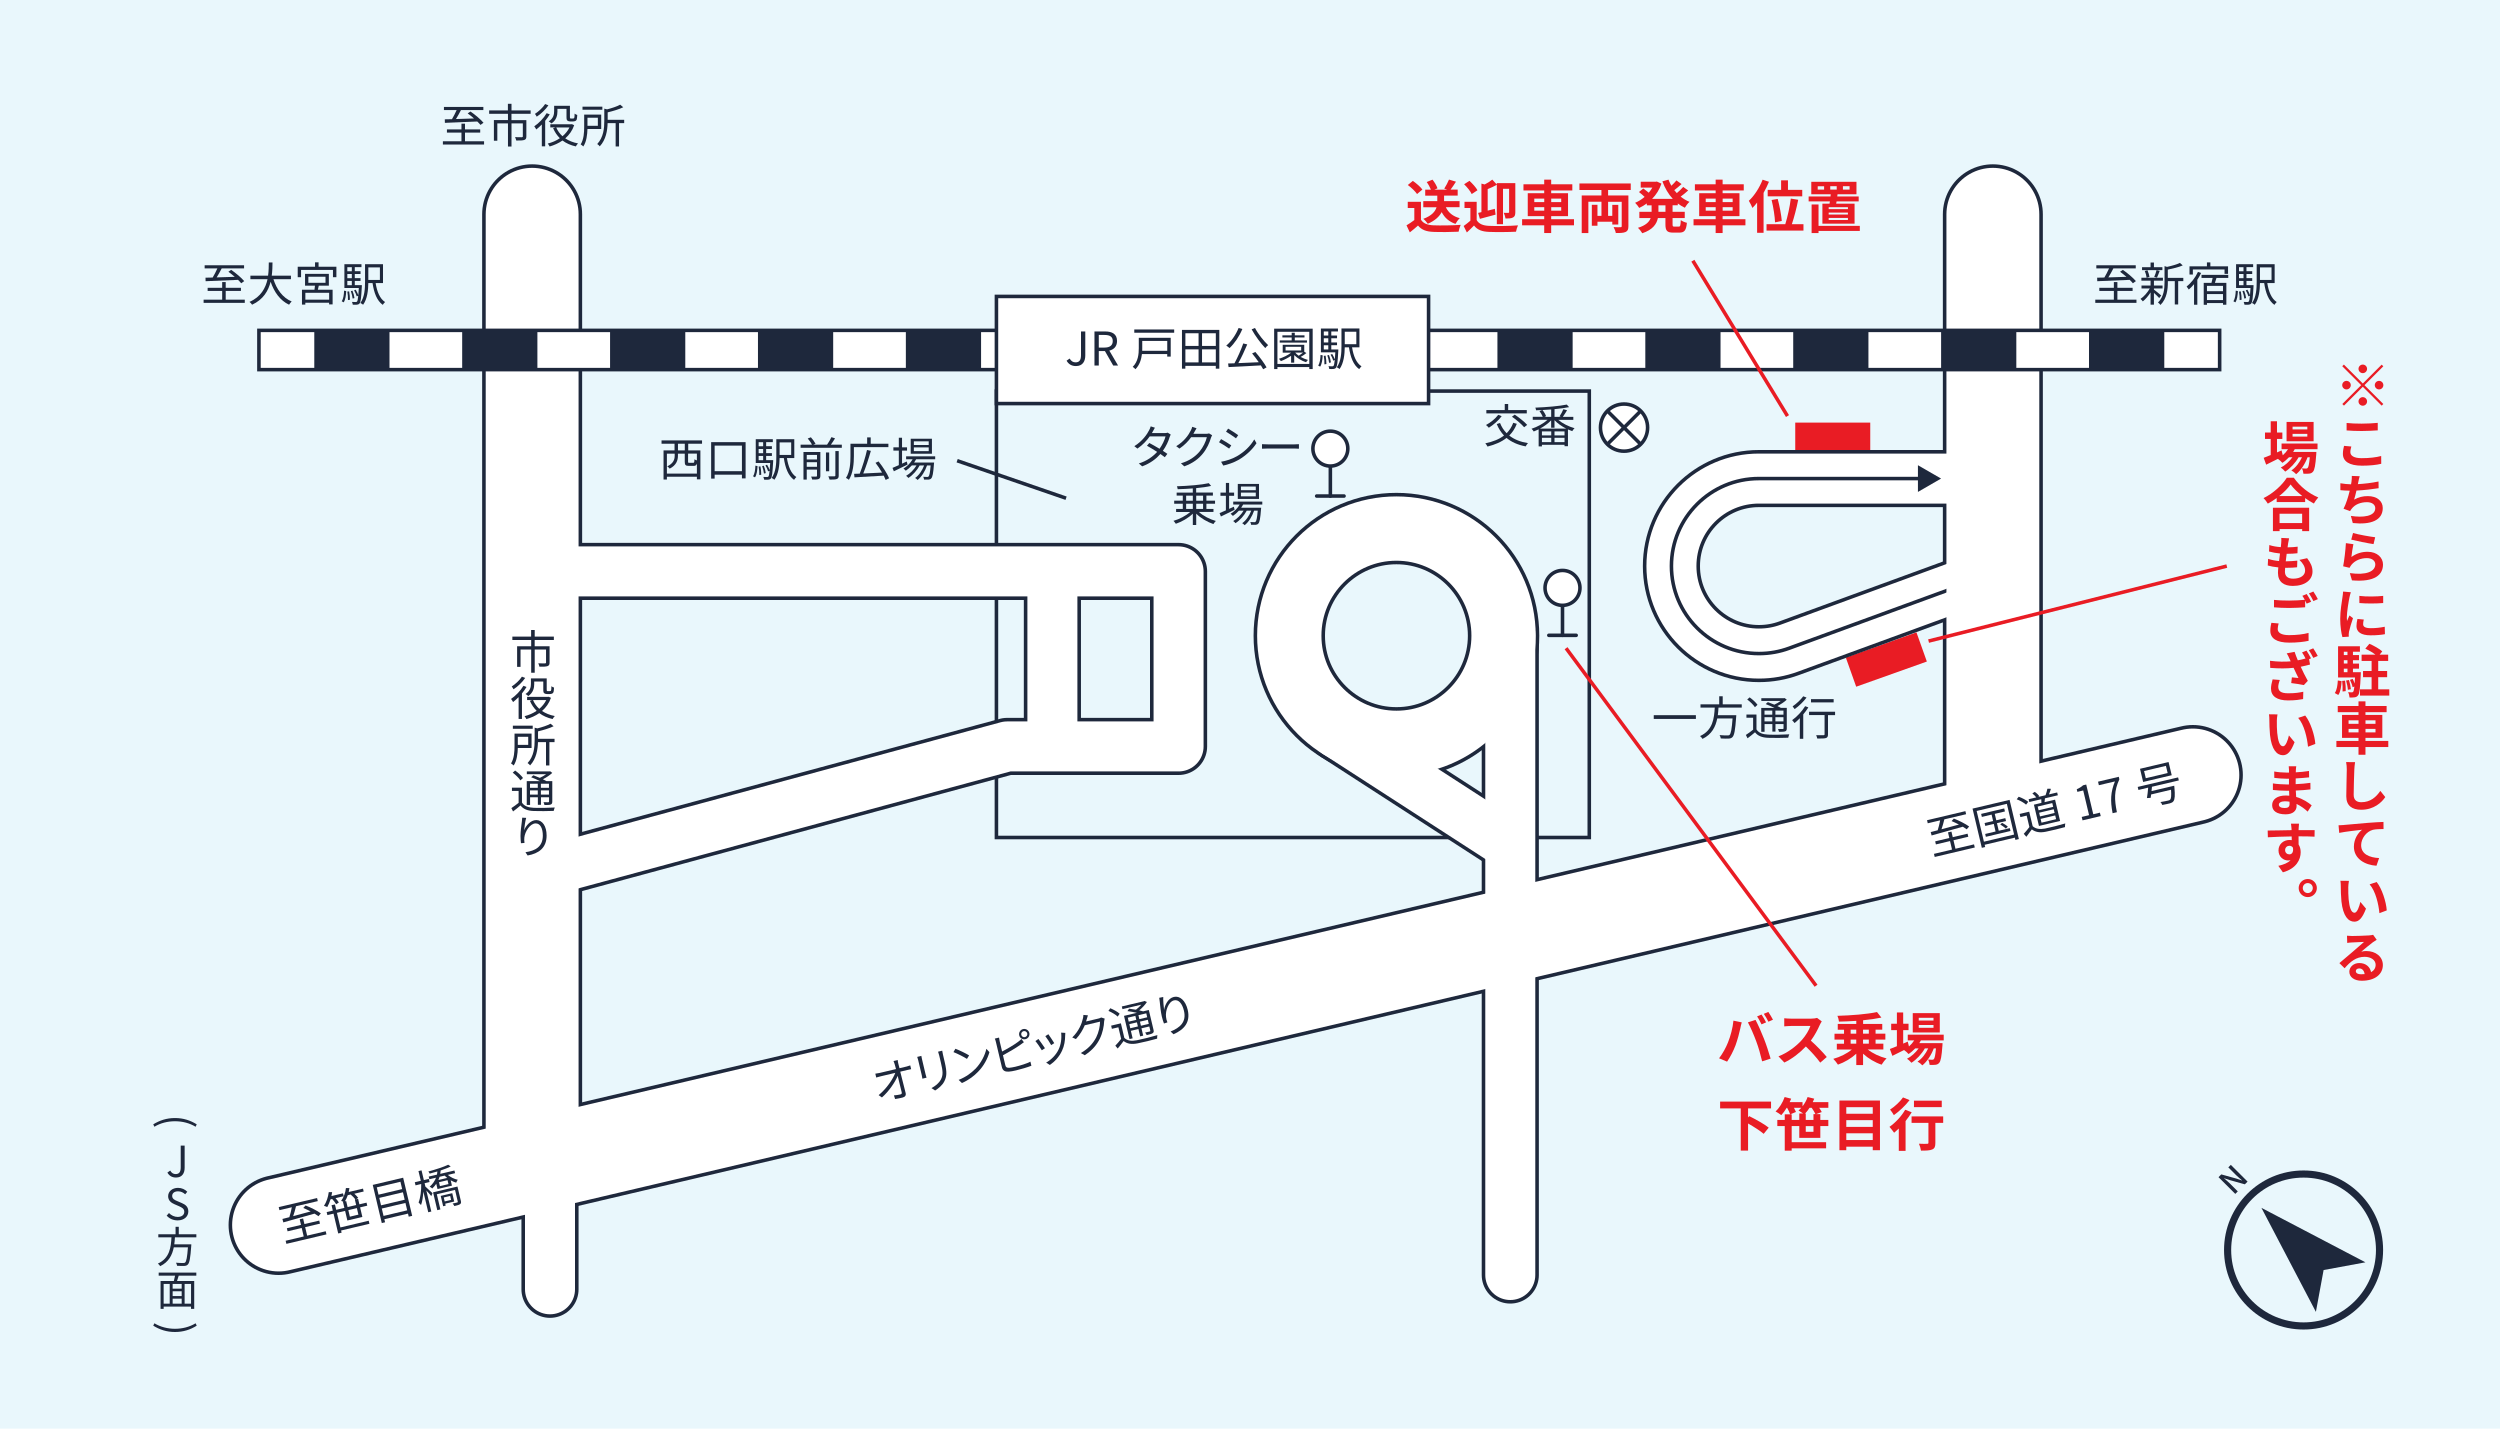
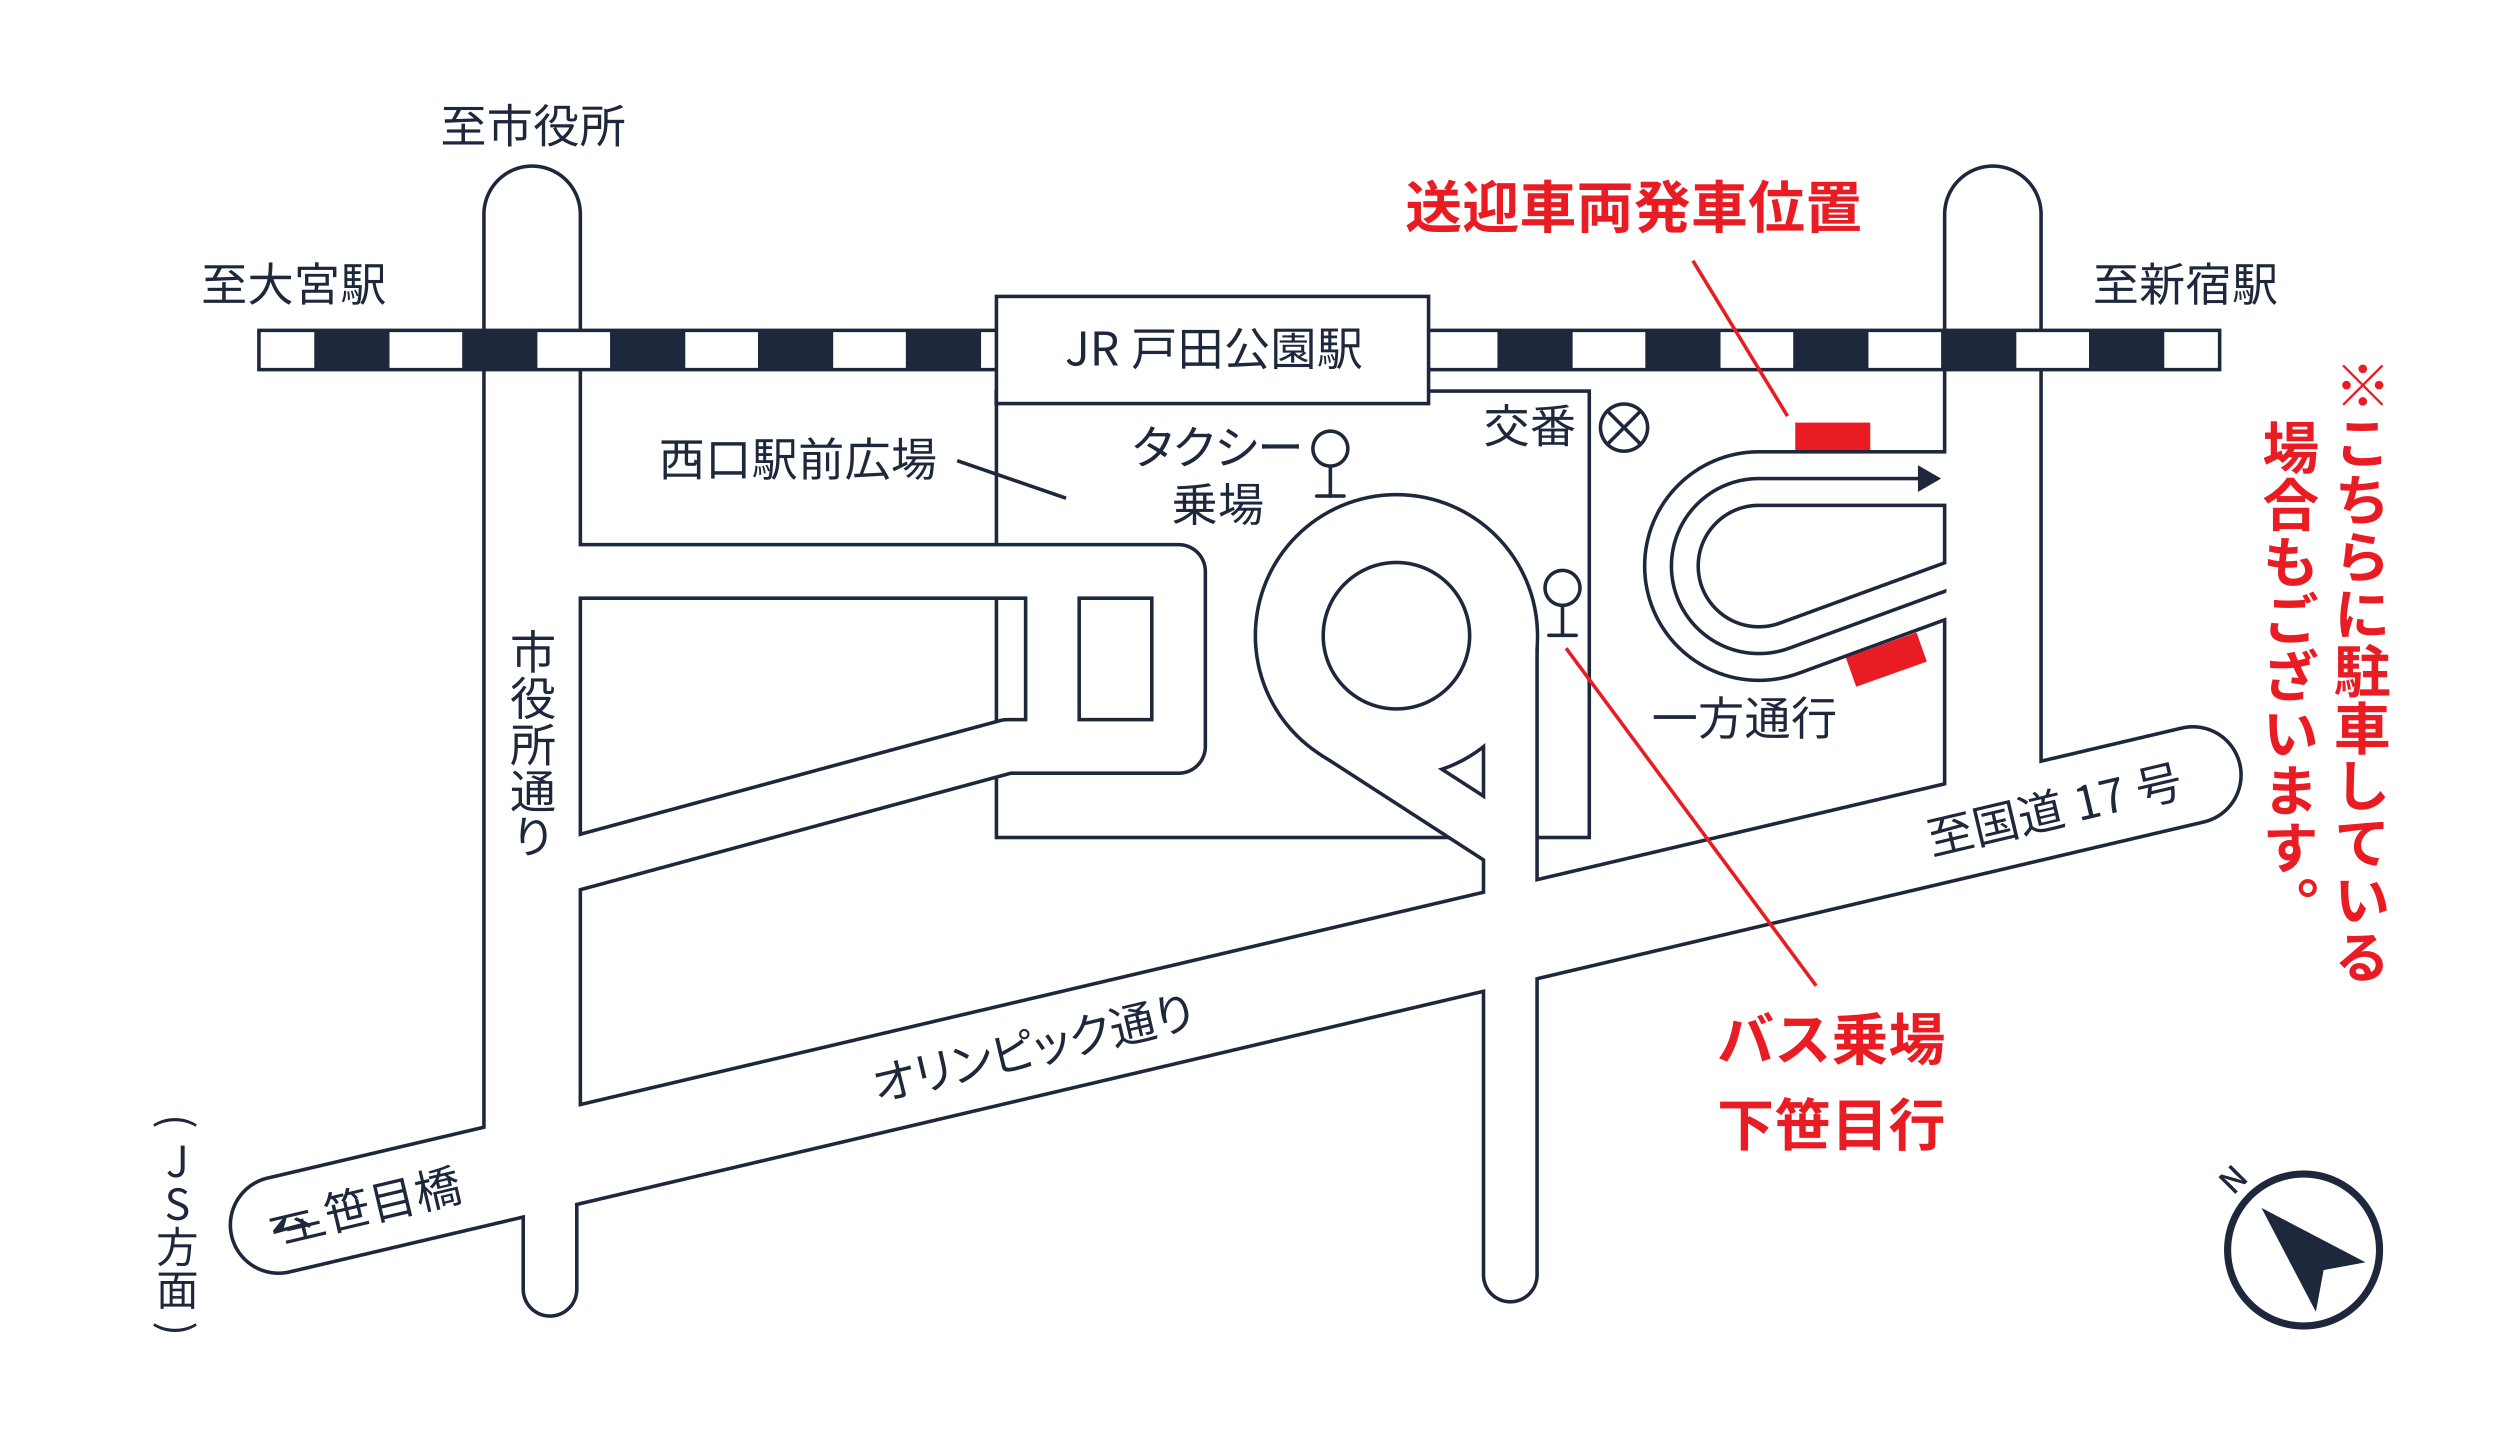
<svg xmlns="http://www.w3.org/2000/svg" id="_レイヤー_2" viewBox="0 0 700 400">
  <defs>
    <style>.cls-1,.cls-2,.cls-3,.cls-4,.cls-5,.cls-6,.cls-7,.cls-8,.cls-9,.cls-10,.cls-11{stroke-linejoin:round;}.cls-1,.cls-2,.cls-3,.cls-5,.cls-6,.cls-8,.cls-10,.cls-11{stroke-linecap:round;}.cls-1,.cls-2,.cls-4,.cls-5,.cls-12,.cls-13,.cls-14,.cls-8,.cls-10{stroke:#1e283c;}.cls-1,.cls-12{fill:#fff;}.cls-2,.cls-3,.cls-4,.cls-5,.cls-6,.cls-13,.cls-14,.cls-15,.cls-7,.cls-8,.cls-9,.cls-10,.cls-11{fill:none;}.cls-3{stroke-width:26px;}.cls-3,.cls-6,.cls-7,.cls-9,.cls-11{stroke:#fff;}.cls-4{stroke-width:12px;}.cls-4,.cls-7,.cls-9{stroke-linecap:square;}.cls-5{stroke-width:20px;}.cls-12,.cls-13,.cls-14,.cls-15{stroke-miterlimit:10;}.cls-6{stroke-width:18px;}.cls-13{stroke-width:2px;}.cls-15{stroke:#e91c24;}.cls-7{stroke-dasharray:0 0 10.35 31.06;}.cls-7,.cls-9{stroke-width:10px;}.cls-8{stroke-width:16px;}.cls-10{stroke-width:28px;}.cls-11{stroke-width:14px;}.cls-16{fill:#1e283c;}.cls-16,.cls-17,.cls-18{stroke-width:0px;}.cls-17{fill:#e9f7fc;}.cls-18{fill:#e91c24;}</style>
  </defs>
  <g id="_文字他">
-     <rect class="cls-17" width="700" height="400" />
    <rect class="cls-18" x="502.67" y="118.33" width="21" height="8.67" />
    <rect class="cls-18" x="517.67" y="180.33" width="21" height="8.67" transform="translate(-31.34 187.98) rotate(-19.61)" />
    <path class="cls-16" d="m68.54,83.9v.9h-11.53v-.9h5.2v-2.44h-4.07v-.88h4.07v-1.61h.99v1.61h4.26v.88h-4.26v2.44h5.34Zm-11.01-6.15c.58-.01,1.26-.03,2.02-.04.44-.74.95-1.72,1.31-2.55h-3.56v-.88h11.04v.88h-6.27c-.42.85-.94,1.77-1.4,2.51,1.55-.04,3.3-.1,5.06-.16-.58-.51-1.21-1-1.78-1.42l.78-.53c1.29.88,2.87,2.22,3.65,3.15l-.84.61c-.23-.29-.53-.61-.9-.96-3.33.14-6.83.3-9.07.38l-.03-.99Z" />
    <path class="cls-16" d="m76.56,78.17c.91,2.86,2.6,5.21,5.11,6.24-.23.22-.56.62-.73.91-2.5-1.18-4.15-3.48-5.17-6.43-.62,2.5-2.03,4.99-5.19,6.43-.14-.26-.46-.6-.73-.79,3.22-1.4,4.52-3.9,5.06-6.36h-4.8v-.99h4.95c.2-1.37.18-2.67.2-3.69h1.04c-.01,1.04-.03,2.33-.21,3.69h5.37v.99h-4.9Z" />
    <path class="cls-16" d="m94.19,74.69v2.92h-.96v-2.03h-8.93v2.03h-.94v-2.92h4.85v-1.24h.99v1.24h4.99Zm-4.93,5.3c-.09.39-.18.79-.26,1.14h4.13v4.1h-.98v-.47h-6.66v.52h-.94v-4.15h3.5c.05-.36.1-.77.14-1.14h-2.78v-3.3h6.67v3.3h-2.83Zm2.9,2h-6.66v1.92h6.66v-1.92Zm-5.82-2.81h4.8v-1.69h-4.8v1.69Z" />
    <path class="cls-16" d="m95.68,84.34c.47-.66.62-1.82.66-2.96l.6.12c-.06,1.18-.21,2.43-.71,3.16l-.55-.31Zm5.64-4.49s0,.26-.01.39c-.17,3.2-.31,4.34-.64,4.73-.2.23-.4.31-.72.34-.26.03-.71.03-1.18,0-.03-.23-.1-.57-.22-.78.46.03.87.04,1.04.04s.27-.03.38-.13c.13-.17.25-.64.34-1.64l-.42.18c-.13-.47-.44-1.17-.75-1.69l.46-.17c.29.46.57,1.07.73,1.51.05-.52.09-1.17.14-1.99h-4.04v-6.66h4.78v.82h-1.87v1.14h1.61v.77h-1.61v1.17h1.61v.78h-1.61v1.18h1.99Zm-4.07-5.04v1.14h1.26v-1.14h-1.26Zm1.26,1.91h-1.26v1.17h1.26v-1.17Zm-1.26,3.13h1.26v-1.18h-1.26v1.18Zm.51,1.73c.14.75.23,1.72.22,2.35l-.55.09c.04-.65-.05-1.61-.18-2.38l.51-.06Zm.98,2.01c-.05-.56-.27-1.43-.51-2.09l.47-.1c.27.65.49,1.51.55,2.07l-.51.13Zm6.44-4.32c.38,2.38,1.17,4.37,2.64,5.3-.21.2-.51.55-.65.79-1.64-1.17-2.44-3.34-2.86-6.1h-1.18c-.03,1.94-.26,4.43-1.46,6.07-.16-.17-.56-.4-.77-.49,1.21-1.68,1.31-4.09,1.31-5.97v-4.9h5.03v5.29h-2.07Zm-2.05-4.39v3.5h3.24v-3.5h-3.24Z" />
    <path class="cls-16" d="m135.54,39.56v.9h-11.53v-.9h5.2v-2.44h-4.07v-.88h4.07v-1.61h.99v1.61h4.26v.88h-4.26v2.44h5.34Zm-11.01-6.15c.58-.01,1.26-.03,2.02-.04.44-.74.95-1.72,1.31-2.55h-3.56v-.88h11.04v.88h-6.27c-.42.85-.94,1.77-1.4,2.51,1.55-.04,3.3-.1,5.06-.16-.58-.51-1.21-1-1.78-1.42l.78-.53c1.29.88,2.87,2.22,3.65,3.15l-.84.61c-.23-.29-.53-.61-.9-.96-3.33.14-6.83.3-9.07.38l-.03-.99Z" />
    <path class="cls-16" d="m143.21,31.87v1.76h4.17v4.55c0,.56-.13.84-.56,1-.46.17-1.18.17-2.27.17-.05-.29-.21-.68-.34-.95.87.03,1.65.03,1.89.03.22-.03.29-.08.29-.25v-3.63h-3.17v6.49h-.99v-6.49h-2.98v4.85h-.96v-5.77h3.94v-1.76h-5.27v-.95h5.25v-1.85h1.01v1.85h5.36v.95h-5.37Z" />
    <path class="cls-16" d="m153.94,32.01c-.36.61-.81,1.22-1.29,1.81v7.16h-.94v-6.12c-.51.52-1.04.99-1.55,1.39-.1-.21-.4-.68-.57-.88,1.3-.88,2.65-2.27,3.47-3.68l.87.33Zm-.39-2.51c-.78,1.16-2.07,2.4-3.26,3.17-.1-.21-.35-.6-.51-.78,1.07-.69,2.26-1.81,2.86-2.76l.91.36Zm7.22,5.56c-.52,1.52-1.4,2.73-2.5,3.68.98.66,2.18,1.16,3.58,1.42-.21.19-.48.58-.62.84-1.47-.33-2.7-.88-3.73-1.66-1.09.77-2.33,1.31-3.6,1.68-.12-.23-.35-.62-.53-.82,1.18-.3,2.37-.79,3.39-1.5-.79-.78-1.43-1.72-1.89-2.81l.69-.21h-1.47v-.88h5.85l.19-.04.64.3Zm-4.68-3.91c0,1.12-.29,2.5-1.68,3.42-.16-.17-.55-.47-.77-.58,1.31-.82,1.52-1.95,1.52-2.85v-1.51h4.42v3.05c0,.26.01.4.08.46.05.04.14.05.23.05h.47c.12,0,.25-.01.31-.04.06-.04.13-.13.16-.29.04-.18.05-.56.06-1.05.18.16.48.3.74.38-.03.49-.06,1.05-.14,1.26-.09.22-.22.36-.4.43-.17.08-.47.13-.68.13h-.73c-.29,0-.58-.08-.79-.23-.21-.17-.27-.39-.27-1.13v-2.16h-2.54v.66Zm-.34,4.54c.39.94.99,1.77,1.75,2.46.81-.69,1.48-1.51,1.95-2.46h-3.71Z" />
    <path class="cls-16" d="m164.49,36.11c-.04,1.57-.26,3.55-1.16,4.9-.14-.16-.55-.47-.74-.58.88-1.4.98-3.38.98-4.85v-3.5h4.77v4.03h-3.85Zm4.17-5.38h-5.56v-.87h5.56v.87Zm-4.17,2.24v2.26h2.91v-2.26h-2.91Zm10.27,1.5h-1.43v6.54h-.95v-6.54h-2.25c-.05,2.03-.44,4.64-2.2,6.51-.14-.21-.48-.53-.71-.65,1.79-1.91,1.98-4.5,1.98-6.46v-3.45l.77.2c1.38-.35,2.83-.83,3.68-1.31l.86.72c-1.17.57-2.83,1.07-4.36,1.43v2.08h4.62v.94Z" />
    <path class="cls-16" d="m49,313.05c2.35,0,4.29.66,6.08,1.76l-.31.68c-1.71-1.04-3.73-1.54-5.77-1.54s-4.07.49-5.77,1.54l-.32-.68c1.8-1.1,3.73-1.76,6.09-1.76Z" />
    <path class="cls-16" d="m46.87,328.32l.79-.56c.4.7.89.98,1.52.98.95,0,1.42-.54,1.42-1.87v-6.1h1.1v6.21c0,1.51-.7,2.73-2.41,2.73-1.12,0-1.91-.48-2.42-1.39Z" />
    <path class="cls-16" d="m46.65,340.41l.66-.76c.64.66,1.52,1.09,2.44,1.09,1.15,0,1.85-.58,1.85-1.44s-.64-1.19-1.46-1.56l-1.27-.55c-.82-.35-1.79-.97-1.79-2.25,0-1.36,1.18-2.34,2.77-2.34,1.04,0,1.97.44,2.59,1.09l-.59.71c-.54-.5-1.19-.83-2-.83-1,0-1.64.5-1.64,1.29,0,.85.77,1.18,1.45,1.46l1.26.54c1.02.44,1.81,1.04,1.81,2.35,0,1.39-1.15,2.5-2.99,2.5-1.25,0-2.31-.5-3.08-1.31Z" />
    <path class="cls-16" d="m48.98,346.44c-.04.65-.08,1.31-.18,1.97h4.77s-.01.29-.02.43c-.24,3.42-.48,4.74-.95,5.22-.28.29-.56.37-1.02.4-.42.02-1.2.01-2-.04-.02-.25-.14-.62-.31-.86.85.08,1.7.08,2,.08.28,0,.44-.01.56-.13.36-.31.59-1.49.79-4.26h-3.96c-.42,2.12-1.38,4.1-3.81,5.28-.13-.23-.41-.55-.64-.73,3.31-1.49,3.66-4.59,3.8-7.35h-3.68v-.85h4.83v-2.09h.9v2.09h4.92v.85h-6.01Z" />
    <path class="cls-16" d="m50.04,357.18c-.14.5-.31,1.04-.47,1.5h4.81v7.81h-.9v-.64h-7.66v.64h-.86v-7.81h3.71c.13-.46.25-1.01.35-1.5h-4.59v-.85h10.54v.85h-4.92Zm-4.22,7.84h1.7v-5.52h-1.7v5.52Zm5.05-5.52h-2.53v1.32h2.53v-1.32Zm0,2.05h-2.53v1.34h2.53v-1.34Zm-2.53,3.47h2.53v-1.39h-2.53v1.39Zm5.15-5.52h-1.8v5.52h1.8v-5.52Z" />
    <path class="cls-16" d="m43.23,370.52c1.7,1.03,3.73,1.54,5.77,1.54s4.05-.5,5.77-1.54l.31.67c-1.79,1.12-3.73,1.77-6.08,1.77s-4.29-.66-6.09-1.77l.32-.67Z" />
    <path class="cls-16" d="m474.85,200.25v1.05h-11.8v-1.05h11.8Z" />
    <path class="cls-16" d="m481.18,198.12c-.04.7-.09,1.42-.19,2.13h5.17s-.01.31-.03.47c-.26,3.71-.52,5.13-1.03,5.66-.3.31-.61.4-1.11.43-.46.03-1.3.01-2.17-.04-.03-.27-.16-.68-.34-.94.92.09,1.85.09,2.17.09.3,0,.48-.01.61-.14.39-.34.64-1.61.86-4.61h-4.29c-.46,2.3-1.5,4.45-4.13,5.72-.14-.25-.44-.6-.69-.79,3.59-1.61,3.96-4.98,4.12-7.97h-3.99v-.92h5.24v-2.26h.98v2.26h5.33v.92h-6.51Z" />
    <path class="cls-16" d="m491.81,204.23c.62.98,1.74,1.4,3.26,1.46,1.42.07,4.38.03,5.93-.08-.1.22-.25.66-.3.95-1.44.07-4.2.09-5.63.03-1.7-.07-2.87-.52-3.67-1.55-.66.57-1.35,1.13-2.09,1.68l-.47-.94c.62-.39,1.37-.94,2.03-1.47v-3.34h-1.87v-.91h2.81v4.17Zm-.43-6.21c-.4-.64-1.34-1.55-2.16-2.16l.68-.6c.82.58,1.78,1.46,2.2,2.09l-.71.66Zm2.68,6.88h-.91v-6.68h3.71c-.77-.38-1.69-.79-2.47-1.08l.61-.55c.56.19,1.2.45,1.81.71.62-.27,1.26-.65,1.78-1.03h-5.42v-.77h6.34l.18-.05.6.46c-.69.65-1.66,1.3-2.63,1.78.38.18.71.36,1,.52h1.64v5.72c0,.47-.1.7-.44.84-.34.13-.88.14-1.75.14-.04-.23-.16-.57-.27-.79.61.03,1.17.01,1.33.01.17,0,.22-.05.22-.22v-1.18h-2.26v2.11h-.87v-2.11h-2.18v2.16Zm0-5.94v1.14h2.18v-1.14h-2.18Zm2.18,3.04v-1.18h-2.18v1.18h2.18Zm3.13-3.04h-2.26v1.14h2.26v-1.14Zm0,3.04v-1.18h-2.26v1.18h2.26Z" />
    <path class="cls-16" d="m506.34,198.07c-.4.66-.9,1.33-1.43,1.96v6.84h-.96v-5.77c-.49.51-.99.97-1.47,1.35-.14-.19-.48-.61-.68-.81,1.34-.95,2.74-2.44,3.64-3.91l.9.34Zm-.51-2.74c-.85,1.14-2.17,2.41-3.33,3.22-.14-.21-.4-.58-.57-.77,1.08-.73,2.33-1.9,2.98-2.82l.92.36Zm7.97,4.9h-1.96v5.37c0,.6-.14.9-.57,1.05-.44.14-1.17.14-2.44.14-.04-.26-.17-.66-.31-.94.92.03,1.78.03,2.03.01.25-.01.33-.07.33-.29v-5.36h-4.34v-.92h7.28v.92Zm-.38-3.56h-6.34v-.91h6.34v.91Z" />
    <path class="cls-16" d="m598.21,83.9v.9h-11.53v-.9h5.2v-2.44h-4.07v-.88h4.07v-1.61h.99v1.61h4.26v.88h-4.26v2.44h5.34Zm-11.01-6.15c.59-.01,1.26-.03,2.02-.04.44-.74.95-1.72,1.31-2.55h-3.56v-.88h11.04v.88h-6.27c-.42.85-.94,1.77-1.4,2.51,1.55-.04,3.3-.1,5.06-.16-.59-.51-1.21-1-1.78-1.42l.78-.53c1.29.88,2.87,2.22,3.65,3.15l-.84.61c-.23-.29-.53-.61-.9-.96-3.33.14-6.83.3-9.08.38l-.03-.99Z" />
    <path class="cls-16" d="m604.58,83.46c-.27-.33-.94-.96-1.48-1.46v3.3h-.94v-3.42c-.64,1-1.44,1.94-2.17,2.51-.16-.22-.44-.53-.65-.7.94-.61,1.96-1.78,2.61-2.92h-2.33v-.82h2.54v-1.36h-2.57v-.82h6.03v.82h-2.52v1.36h2.42v.82h-2.42v.31c.49.36,1.75,1.39,2.05,1.66l-.57.71Zm.88-7.83h-5.69v-.81h2.39v-1.31h.94v1.31h2.37v.81Zm-4.41,2.12c-.05-.51-.26-1.29-.51-1.87l.75-.2c.27.58.49,1.35.56,1.85l-.81.22Zm2.13-.21c.23-.52.53-1.33.65-1.89l.88.21c-.25.65-.51,1.38-.75,1.85l-.78-.17Zm8.17,1.18h-1.46v6.53h-.95v-6.53h-1.94v.33c0,1.94-.25,4.54-2.07,6.34-.12-.21-.47-.55-.69-.68,1.65-1.61,1.83-3.86,1.83-5.68v-4.52l.7.22c1.33-.29,2.78-.7,3.61-1.12l.78.71c-1.11.49-2.73.88-4.17,1.17v2.31h4.34v.91Z" />
    <path class="cls-16" d="m616.32,76.42c-.3.65-.66,1.3-1.07,1.91v6.99h-.92v-5.75c-.47.56-.98,1.08-1.47,1.5-.12-.2-.43-.64-.61-.85,1.26-.97,2.46-2.51,3.18-4.09l.88.29Zm-2.31.44h-.95v-2.29h4.88v-1.1h.96v1.1h4.95v2.12h-.98v-1.23h-8.87v1.4Zm6.6.98c-.14.47-.3.95-.44,1.37h3.21v6.11h-.94v-.46h-4.49v.49h-.91v-6.15h2.17c.13-.43.25-.92.33-1.37h-3.12v-.87h7.49v.87h-3.3Zm1.83,2.21h-4.49v1.48h4.49v-1.48Zm0,3.96v-1.68h-4.49v1.68h4.49Z" />
    <path class="cls-16" d="m625.35,84.34c.47-.66.62-1.82.66-2.96l.6.12c-.06,1.18-.21,2.43-.71,3.16l-.54-.31Zm5.64-4.49s0,.26-.01.39c-.17,3.2-.31,4.34-.64,4.73-.2.23-.4.31-.72.34-.26.03-.71.03-1.18,0-.03-.23-.1-.57-.22-.78.46.03.87.04,1.04.04s.27-.03.38-.13c.13-.17.25-.64.34-1.64l-.42.18c-.13-.47-.44-1.17-.75-1.69l.46-.17c.29.46.57,1.07.73,1.51.05-.52.09-1.17.14-1.99h-4.04v-6.66h4.78v.82h-1.87v1.14h1.61v.77h-1.61v1.17h1.61v.78h-1.61v1.18h1.99Zm-4.07-5.04v1.14h1.26v-1.14h-1.26Zm1.26,1.91h-1.26v1.17h1.26v-1.17Zm-1.26,3.13h1.26v-1.18h-1.26v1.18Zm.51,1.73c.14.75.23,1.72.22,2.35l-.55.09c.04-.65-.05-1.61-.18-2.38l.51-.06Zm.97,2.01c-.05-.56-.27-1.43-.51-2.09l.47-.1c.27.65.49,1.51.55,2.07l-.51.13Zm6.44-4.32c.38,2.38,1.17,4.37,2.64,5.3-.21.2-.51.55-.65.79-1.64-1.17-2.44-3.34-2.86-6.1h-1.18c-.03,1.94-.26,4.43-1.46,6.07-.16-.17-.56-.4-.77-.49,1.21-1.68,1.31-4.09,1.31-5.97v-4.9h5.03v5.29h-2.07Zm-2.05-4.39v3.5h3.24v-3.5h-3.24Z" />
    <path class="cls-18" d="m397.87,61.52c.66,1.07,1.86,1.5,3.52,1.57,1.87.08,5.47.03,7.6-.13-.21.45-.5,1.38-.59,1.92-1.92.1-5.14.13-7.04.05-1.97-.08-3.28-.53-4.32-1.78-.7.62-1.41,1.25-2.29,1.92l-.93-1.98c.69-.4,1.49-.93,2.19-1.47v-3.38h-1.84v-1.74h3.7v5.03Zm-1.1-7.19c-.5-.77-1.63-1.83-2.58-2.53l1.41-1.15c.96.67,2.13,1.67,2.67,2.42l-1.5,1.26Zm8.07,3.7c.7,1.5,1.99,2.56,3.89,3.06-.4.37-.94,1.1-1.2,1.6-1.81-.62-3.04-1.73-3.86-3.3-.64,1.2-1.81,2.37-3.89,3.27-.24-.4-.83-1.06-1.26-1.38,2.43-.9,3.36-2.1,3.71-3.25h-3.71v-1.71h3.92v-1.54h-3.38v-1.68h1.6c-.26-.64-.7-1.47-1.18-2.13l1.62-.67c.59.74,1.18,1.73,1.39,2.43l-.85.37h3.57l-.82-.29c.46-.7,1.02-1.76,1.33-2.53l1.95.59c-.51.82-1.06,1.62-1.52,2.22h2v1.68h-3.81v1.54h4.34v1.71h-3.84Z" />
    <path class="cls-18" d="m413.47,61.62c.62,1.09,1.79,1.55,3.44,1.62,1.97.1,5.89.05,8.13-.14-.21.43-.48,1.26-.56,1.78-2.03.11-5.57.14-7.57.05-1.92-.08-3.23-.54-4.19-1.79-.61.64-1.23,1.26-2,1.95l-.9-1.81c.58-.42,1.28-.94,1.89-1.49v-3.54h-1.65v-1.74h3.41v5.12Zm-1.39-7.28c-.35-.8-1.31-1.95-2.13-2.75l1.5-.96c.83.77,1.84,1.86,2.24,2.64l-1.62,1.07Zm1.79,5.27c.29-.06.59-.13.93-.21v-7.99l.91.24c.8-.4,1.6-.91,2.13-1.36l1.26,1.38v-.4h5.19v8.13c0,.77-.13,1.22-.64,1.49-.5.27-1.15.3-2.1.3-.06-.46-.29-1.18-.51-1.6.53.02,1.07.02,1.25.02.19,0,.26-.06.26-.26v-6.48h-1.71v9.91h-1.73v-11.03c-.8.45-1.71.86-2.56,1.2v6.03c.66-.16,1.33-.34,2-.51l.21,1.63c-1.49.42-3.1.85-4.39,1.18l-.5-1.68Z" />
    <path class="cls-18" d="m440.72,63.09h-6.39v2.16h-1.95v-2.16h-6.19v-1.71h6.19v-.86h-4.61v-6.42h4.61v-.77h-5.81v-1.73h5.81v-1.3h1.95v1.3h5.92v1.73h-5.92v.77h4.72v6.42h-4.72v.86h6.39v1.71Zm-11.12-6.5h2.79v-.98h-2.79v.98Zm2.79,2.4v-.98h-2.79v.98h2.79Zm1.95-3.38v.98h2.8v-.98h-2.8Zm2.8,2.4h-2.8v.98h2.8v-.98Z" />
    <path class="cls-18" d="m450.27,53.21v1.52h5.68v8.6c0,.9-.19,1.36-.8,1.63-.62.27-1.5.3-2.72.29-.08-.48-.37-1.22-.62-1.66.78.05,1.67.05,1.92.03.27,0,.35-.08.35-.32v-6.8h-3.81v3.95h1.17v-3.09h1.68v5.52h-1.68v-.79h-4.15v1.12h-1.58v-5.86h1.58v3.09h1.12v-3.95h-3.67v8.77h-1.86v-10.53h5.52v-1.52h-6.16v-1.84h14.37v1.84h-6.35Z" />
    <path class="cls-18" d="m468.32,57.49v1.81h3.41v1.75h-3.41v1.73c0,.58.06.67.51.67h1.23c.42,0,.5-.32.56-1.82.4.32,1.17.64,1.71.75-.19,2.11-.69,2.75-2.1,2.75h-1.75c-1.73,0-2.16-.56-2.16-2.34v-1.74h-2.11c-.35,1.68-1.41,3.26-4.37,4.26-.24-.43-.82-1.17-1.22-1.52,2.21-.67,3.17-1.66,3.57-2.74h-3.17v-1.75h3.43v-1.81h-1.34v-.53c-.67.5-1.39.91-2.13,1.26-.26-.43-.78-1.09-1.15-1.44.93-.38,1.84-.94,2.66-1.65-.42-.42-1.06-.96-1.58-1.36l1.2-.99c.48.34,1.09.8,1.54,1.18.38-.45.72-.93,1.01-1.44h-3.26v-1.63h4.18l.34-.06,1.28.59c-.56,1.68-1.47,3.11-2.61,4.26h5.79c-1.25-1.34-2.21-3.01-2.91-4.9l1.71-.48c.22.59.48,1.17.8,1.71.53-.48,1.06-1.04,1.42-1.49l1.44,1.02c-.66.59-1.39,1.22-2.05,1.7.22.29.46.56.72.83.64-.54,1.34-1.18,1.79-1.73l1.39.99c-.66.59-1.42,1.23-2.11,1.73.74.59,1.57,1.09,2.48,1.46-.45.38-1.02,1.14-1.31,1.65-.7-.34-1.36-.74-1.97-1.2v.51h-1.46Zm-1.99,0h-1.97v1.81h1.97v-1.81Z" />
    <path class="cls-18" d="m488.72,63.09h-6.39v2.16h-1.95v-2.16h-6.19v-1.71h6.19v-.86h-4.61v-6.42h4.61v-.77h-5.81v-1.73h5.81v-1.3h1.95v1.3h5.92v1.73h-5.92v.77h4.72v6.42h-4.72v.86h6.39v1.71Zm-11.12-6.5h2.79v-.98h-2.79v.98Zm2.79,2.4v-.98h-2.79v.98h2.79Zm1.95-3.38v.98h2.8v-.98h-2.8Zm2.8,2.4h-2.8v.98h2.8v-.98Z" />
    <path class="cls-18" d="m495.3,50.91c-.42,1.02-.93,2.08-1.5,3.09v11.19h-1.81v-8.47c-.43.56-.86,1.06-1.31,1.5-.18-.46-.69-1.52-1.01-1.99,1.52-1.41,2.99-3.65,3.86-5.92l1.78.59Zm9.67,11.86v1.79h-10.34v-1.79h5.25c.62-1.95,1.28-4.91,1.54-7.17l2.08.34c-.46,2.32-1.15,4.96-1.78,6.83h3.25Zm-6.26-9.6v-2.67h1.92v2.67h4v1.81h-9.68v-1.81h3.76Zm-1.7,9.09c-.05-1.55-.45-4.21-.96-6.26l1.71-.3c.54,2.02,1.02,4.59,1.14,6.16l-1.89.4Z" />
    <path class="cls-18" d="m512.27,57.02c.03-.19.06-.4.1-.62h-5.95v-1.39h6.13l.05-.62h-5.44v-3.49h12.65v3.49h-5.3l-.08.62h6v1.39h-6.19l-.11.62h5.15v5.6h-9.01v-5.6h2.02Zm8.48,7.65h-11.56v.58h-1.94v-8h1.94v5.99h11.56v1.44Zm-10-12.52h-1.79v.94h1.79v-.94Zm6.67,5.87h-5.39v.54h5.39v-.54Zm0,1.5h-5.39v.54h5.39v-.54Zm0,1.5h-5.39v.58h5.39v-.58Zm-4.95-7.94h1.81v-.94h-1.81v.94Zm3.55,0h1.86v-.94h-1.86v.94Z" />
    <path class="cls-18" d="m662.05,107.84l5.28,5.28-.46.46-5.28-5.28-5.28,5.28-.46-.46,5.28-5.28-5.3-5.3.46-.46,5.3,5.3,5.28-5.28.46.46-5.28,5.28Zm-3.83,0c0,.66-.54,1.2-1.2,1.2s-1.2-.54-1.2-1.2.54-1.2,1.2-1.2,1.2.54,1.2,1.2Zm3.36-3.36c-.66,0-1.2-.54-1.2-1.2s.54-1.2,1.2-1.2,1.2.54,1.2,1.2-.54,1.2-1.2,1.2Zm0,6.72c.66,0,1.2.54,1.2,1.2s-.54,1.2-1.2,1.2-1.2-.54-1.2-1.2.54-1.2,1.2-1.2Zm3.36-3.36c0-.66.54-1.2,1.2-1.2s1.2.54,1.2,1.2-.54,1.2-1.2,1.2-1.2-.54-1.2-1.2Z" />
    <path class="cls-18" d="m658.37,125.01c-.14.56-.27,1.04-.27,1.58,0,.98.94,1.7,3.17,1.7s4.08-.24,5.46-.61l.02,2.18c-1.36.34-3.22.53-5.39.53-3.55,0-5.35-1.2-5.35-3.31,0-.91.19-1.66.32-2.24l2.05.18Zm-1.33-6.58c1.15.13,2.59.19,4.23.19,1.52,0,3.31-.1,4.5-.22v2.1c-1.07.08-3.01.18-4.48.18-1.63,0-2.98-.06-4.24-.16v-2.08Z" />
    <path class="cls-18" d="m666,136.7c-1.62.26-4.11.56-6.19.66-.21.9-.43,1.81-.66,2.53,1.25-.69,2.42-.98,3.84-.98,2.51,0,4.18,1.34,4.18,3.33,0,3.49-3.36,4.75-8.39,4.21l-.54-2c3.41.54,6.83.14,6.83-2.16,0-.91-.8-1.68-2.32-1.68-1.78,0-3.38.64-4.27,1.83-.18.19-.3.4-.45.67l-1.84-.66c.72-1.39,1.33-3.38,1.73-5.06-.96-.02-1.87-.06-2.62-.14v-1.94c.93.16,2.05.29,2.99.3.06-.3.1-.58.13-.8.08-.66.1-1.04.08-1.55l2.21.08c-.18.56-.27,1.09-.38,1.58l-.13.64c1.78-.1,3.89-.34,5.78-.74l.03,1.87Z" />
    <path class="cls-18" d="m658.38,155.97c1.39-1.02,2.93-1.47,4.55-1.47,2.72,0,4.31,1.68,4.31,3.55,0,2.85-2.24,5.01-8.69,4.45l-.59-2.03c4.66.66,7.12-.48,7.12-2.46,0-1.01-.96-1.74-2.34-1.74-1.75,0-3.31.66-4.29,1.82-.27.35-.43.59-.58.9l-1.79-.43c.3-1.52.67-4.56.77-6.48l2.1.29c-.21.87-.46,2.72-.56,3.62Zm.46-6.74c1.47.46,4.85,1.04,6.21,1.2l-.46,1.92c-1.57-.22-5.04-.94-6.24-1.25l.5-1.87Z" />
    <path class="cls-18" d="m658.24,165.83c-.13.3-.32,1.1-.38,1.39-.22,1.02-.75,4.13-.75,5.68,0,.29.02.67.05.98.24-.53.48-1.06.69-1.55l.99.75c-.45,1.3-.96,2.99-1.12,3.81-.05.21-.08.56-.08.72s0,.43.02.66l-1.79.11c-.3-1.07-.61-2.98-.61-5.07,0-2.34.48-4.96.64-6.15.06-.43.16-1.03.16-1.52l2.19.19Zm3.62,7.65c-.13.51-.18.9-.18,1.31,0,.69.58,1.1,2.16,1.1,1.39,0,2.54-.13,3.89-.4l.05,2.08c-1.01.19-2.26.32-4.02.32-2.69,0-3.95-.98-3.95-2.56,0-.66.11-1.3.27-2.02l1.78.16Zm5.43-6.63v2c-1.9.16-4.72.18-6.66,0l-.02-2c1.9.26,5.01.19,6.67,0Z" />
    <path class="cls-18" d="m653.74,194.05c.58-.82.78-2.18.85-3.52l1.06.19c-.1,1.47-.26,2.96-.93,3.87l-.98-.54Zm7.3-5.84s-.02.43-.03.64c-.16,3.84-.35,5.36-.74,5.84-.29.37-.56.5-.96.56-.34.06-.87.06-1.44.05-.03-.46-.18-1.09-.4-1.49.45.05.82.05,1.01.05s.32-.03.43-.19c.13-.16.22-.58.32-1.44l-.5.19c-.1-.58-.42-1.42-.74-2.06l.77-.27c.19.4.4.86.54,1.3.03-.48.06-1.04.1-1.7h-4.74v-8.74h6.12v1.54h-1.95v.93h1.7v1.44h-1.7v.94h1.7v1.42h-1.7v.99h2.21Zm-4.42,2.37c.14.93.22,2.15.18,2.93l-.88.11c.05-.8,0-2.02-.11-2.96l.82-.08Zm-.35-8.1v.93h1.02v-.93h-1.02Zm1.02,2.37h-1.02v.94h1.02v-.94Zm-1.02,3.36h1.02v-.99h-1.02v.99Zm1.44,2.19c.27.82.48,1.87.54,2.58l-.85.16c-.03-.69-.26-1.76-.5-2.59l.8-.14Zm11.29,2.62v1.75h-8.2v-1.75h3.25v-3.41h-2.4v-1.73h2.4v-2.82h-2.8v-1.76h3.86c-.78-.61-1.89-1.25-2.82-1.68l1.14-1.36c1.22.51,2.82,1.41,3.6,2.13l-.72.91h2.38v1.76h-2.79v2.82h2.5v1.73h-2.5v3.41h3.09Z" />
    <path class="cls-18" d="m668.72,209.17h-6.39v2.16h-1.95v-2.16h-6.19v-1.71h6.19v-.86h-4.61v-6.42h4.61v-.77h-5.81v-1.73h5.81v-1.3h1.95v1.3h5.92v1.73h-5.92v.77h4.72v6.42h-4.72v.86h6.39v1.71Zm-11.12-6.5h2.79v-.98h-2.79v.98Zm2.79,2.4v-.98h-2.79v.98h2.79Zm1.95-3.38v.98h2.8v-.98h-2.8Zm2.8,2.4h-2.8v.98h2.8v-.98Z" />
    <path class="cls-18" d="m659.42,213.4c-.1.66-.18,1.46-.21,2.06-.06,1.68-.18,5.15-.18,7.08,0,1.57.94,2.08,2.13,2.08,2.58,0,4.19-1.47,5.33-3.17l1.39,1.73c-.99,1.49-3.18,3.55-6.74,3.55-2.54,0-4.18-1.12-4.18-3.76,0-2.08.14-6.16.14-7.51,0-.74-.06-1.46-.19-2.08l2.5.02Z" />
    <path class="cls-18" d="m656.3,230.99c1.3-.1,3.86-.34,6.69-.59,1.6-.13,3.3-.22,4.38-.26l.02,1.99c-.83.02-2.16.02-2.99.22-1.87.5-3.28,2.47-3.28,4.31,0,2.55,2.4,3.46,5.03,3.6l-.74,2.15c-3.25-.21-6.32-1.97-6.32-5.33,0-2.24,1.25-3.97,2.29-4.75-1.34.16-4.61.5-6.4.88l-.19-2.13c.61-.02,1.22-.05,1.52-.08Z" />
    <path class="cls-18" d="m657.52,248.54c-.02.99,0,2.16.1,3.28.22,2.22.67,3.75,1.65,3.75.75,0,1.36-1.81,1.63-3.04l1.58,1.89c-1.04,2.71-2,3.65-3.26,3.65-1.68,0-3.17-1.52-3.62-5.7-.14-1.42-.18-3.23-.18-4.19,0-.43-.02-1.07-.1-1.57l2.38.03c-.11.56-.19,1.46-.19,1.9Zm10.77,6.37l-2.05.78c-.24-2.51-1.06-6.15-2.75-8.07l1.97-.66c1.47,1.81,2.67,5.55,2.83,7.94Z" />
    <path class="cls-18" d="m665.47,263.15c-.37.22-.74.45-1.07.69-.83.59-2.29,1.86-3.25,2.64.51-.14.91-.19,1.41-.19,2.64,0,4.64,1.58,4.64,3.92,0,2.47-2.06,4.4-5.92,4.4-2.06,0-3.47-.99-3.47-2.54,0-1.25,1.14-2.42,2.79-2.42,1.87,0,3.03,1.12,3.3,2.56.83-.46,1.28-1.17,1.28-2.06,0-1.34-1.3-2.24-3.1-2.24-2.32,0-3.99,1.33-5.59,3.2l-1.46-1.44c1.09-.9,2.93-2.5,3.84-3.27.85-.74,2.3-2,3.07-2.67-.8.02-2.62.11-3.44.16-.45.03-.91.06-1.28.13l-.06-2.02c.43.05.96.08,1.42.08.8,0,3.83-.08,4.72-.16.62-.05.98-.11,1.17-.18l1.01,1.41Zm-3.38,9.59c-.13-.96-.67-1.58-1.5-1.58-.58,0-.96.32-.96.74,0,.58.54.9,1.46.9.35,0,.69-.02,1.01-.05Z" />
    <path class="cls-18" d="m642.53,125.77c-.13.26-.29.51-.45.77h6.5s-.02.43-.03.66c-.22,3.12-.48,4.4-.91,4.87-.3.37-.66.5-1.06.54-.37.05-.98.06-1.62.03-.03-.45-.19-1.09-.43-1.49.51.05.93.05,1.14.05.22,0,.35-.03.48-.18.22-.24.42-1.06.59-2.99h-.62c-.66,1.79-1.9,3.73-3.2,4.74-.32-.37-.87-.8-1.34-1.06,1.22-.77,2.29-2.19,2.98-3.68h-.95c-.86,1.54-2.35,3.14-3.75,4.02-.3-.37-.8-.85-1.25-1.12,1.19-.59,2.42-1.71,3.27-2.9h-.96c-.58.61-1.2,1.15-1.86,1.57-.24-.3-.85-.86-1.25-1.12-1.15.58-2.3,1.15-3.28,1.63l-.7-1.92c.54-.21,1.22-.48,1.97-.78v-4.51h-1.6v-1.79h1.6v-3.15h1.76v3.15h1.5v1.79h-1.5v3.78l1.28-.56.34,1.36c.58-.5,1.07-1.07,1.47-1.7h-1.81v-1.6h10.07v1.6h-6.37Zm5.28-2.21h-7.57v-5.41h7.57v5.41Zm-1.76-4.1h-4.13v.77h4.13v-.77Zm0,2.02h-4.13v.77h4.13v-.77Z" />
    <path class="cls-18" d="m642.27,133.77c1.71,2.45,4.31,4.48,6.85,5.51-.46.5-.9,1.12-1.23,1.71-.82-.42-1.65-.94-2.45-1.52v1.1h-7.97v-1.12c-.78.58-1.63,1.1-2.48,1.57-.26-.46-.78-1.15-1.2-1.55,2.75-1.33,5.31-3.75,6.51-5.7h1.97Zm-5.86,8.39h10.15v6.56h-1.95v-.59h-6.32v.59h-1.87v-6.56Zm8.24-3.26c-1.33-1.04-2.51-2.19-3.28-3.25-.75,1.07-1.87,2.21-3.19,3.25h6.47Zm-6.37,4.95v2.61h6.32v-2.61h-6.32Z" />
    <path class="cls-18" d="m646,156.3c1.02,1.33,1.5,2.4,1.5,3.73,0,2.34-2.1,4.03-5.51,4.03-2.43,0-4.16-1.06-4.16-3.67,0-.37.03-.9.1-1.52-1.12-.11-2.13-.29-2.96-.53l.1-1.87c1.01.35,2.05.53,3.07.62.08-.69.18-1.42.26-2.11-1.07-.11-2.16-.3-3.07-.56l.08-1.81c.91.32,2.08.51,3.22.59.05-.45.08-.87.11-1.2.03-.43.06-.86.02-1.38l2.19.11c-.13.58-.19.98-.27,1.38l-.16,1.15c1.1-.02,2.1-.08,2.83-.19l-.06,1.84c-.91.1-1.74.16-3.02.16-.08.69-.18,1.41-.26,2.1h.13c.93,0,2.08-.08,3.11-.19l-.06,1.86c-.85.1-1.76.14-2.74.14h-.61c-.05.43-.06.8-.06,1.07,0,1.28.77,1.98,2.31,1.98,2.16,0,3.34-.99,3.34-2.27,0-1.04-.58-2.05-1.6-2.99l2.19-.48Z" />
    <path class="cls-18" d="m638.02,174.56c-.14.58-.26,1.04-.26,1.57,0,.98.93,1.71,3.17,1.71,2.1,0,4.08-.24,5.46-.62l.02,2.21c-1.36.3-3.22.51-5.39.51-3.57,0-5.33-1.18-5.33-3.31,0-.91.16-1.66.29-2.24l2.05.18Zm7.86-8.23c.4.58.94,1.57,1.25,2.15l-1.26.54c-.13-.26-.27-.54-.43-.85v1.87c-1.09.08-3.01.19-4.48.19-1.63,0-2.98-.08-4.24-.18v-2.08c1.15.13,2.59.19,4.23.19,1.49,0,3.19-.1,4.39-.21-.22-.42-.46-.82-.69-1.12l1.25-.51Zm1.86-.7c.4.59.99,1.58,1.26,2.13l-1.25.54c-.32-.66-.83-1.57-1.25-2.16l1.23-.51Z" />
    <path class="cls-18" d="m645.83,182.19c.4.58.95,1.57,1.25,2.14l-.54.24.27,1.5c-.78.22-1.7.43-2.61.62.56,1.25,1.3,2.74,1.99,3.95l-1.11,1.18c-.83-.18-2.37-.42-3.54-.56l.19-1.6c.51.06,1.36.14,1.84.18-.38-.78-.93-1.86-1.36-2.85-1.92.21-4.08.22-6.55.02l-.06-1.99c2.24.29,4.16.3,5.79.16l-.34-.75c-.27-.62-.42-.94-.77-1.49l2.21-.42c.26.82.56,1.55.9,2.37.77-.14,1.47-.32,2.16-.51-.29-.58-.64-1.22-.98-1.7l1.25-.51Zm-7.49,8.2c-.19.51-.43,1.39-.43,1.86,0,1.14.58,1.87,2.77,1.87s3.1-.21,4.24-.43l-.05,2.05c-.87.16-2.16.38-4.19.38-3.12,0-4.8-1.17-4.8-3.33,0-.7.19-1.68.45-2.56l2.02.16Zm9.36-8.87c.4.59.99,1.6,1.27,2.15l-1.25.53c-.34-.66-.83-1.57-1.25-2.16l1.23-.51Z" />
    <path class="cls-18" d="m637.52,201.93c-.02.99,0,2.16.1,3.28.22,2.22.67,3.75,1.65,3.75.75,0,1.36-1.81,1.63-3.04l1.58,1.89c-1.04,2.71-2,3.65-3.26,3.65-1.68,0-3.17-1.52-3.62-5.7-.14-1.42-.18-3.23-.18-4.19,0-.43-.02-1.07-.1-1.57l2.38.03c-.11.56-.19,1.46-.19,1.9Zm10.77,6.37l-2.05.78c-.24-2.51-1.06-6.15-2.75-8.07l1.97-.66c1.47,1.81,2.67,5.55,2.83,7.94Z" />
    <path class="cls-18" d="m646.15,227.26c-.82-.78-1.89-1.58-3.12-2.16.02.21.02.4.02.56,0,1.33-1.01,2.35-3.06,2.35-2.48,0-3.79-.94-3.79-2.58s1.44-2.69,3.84-2.69c.32,0,.64.02.96.05-.03-.46-.05-.94-.06-1.39h-.8c-.91,0-2.71-.08-3.73-.21v-1.84c.9.18,2.93.29,3.75.29h.75v-1.6h-.75c-.98,0-2.46-.11-3.36-.24l-.02-1.78c.98.19,2.42.3,3.36.3h.78v-.72c0-.27-.03-.75-.08-1.04h2.11c-.05.3-.1.69-.11,1.07l-.02.62c1.22-.05,2.35-.18,3.7-.38l.03,1.79c-1.02.1-2.26.22-3.75.3l-.02,1.6c1.57-.06,2.87-.19,4.13-.37l.02,1.84c-1.39.16-2.61.27-4.11.32.03.58.06,1.2.11,1.79,1.95.56,3.44,1.6,4.34,2.35l-1.12,1.75Zm-5.09-2.79c-.42-.06-.85-.11-1.28-.11-1.09,0-1.7.42-1.7.94,0,.59.54.94,1.62.94.83,0,1.38-.22,1.38-1.12,0-.16,0-.38-.02-.66Z" />
    <path class="cls-18" d="m648.07,234.27c-.93-.05-2.39-.1-4.48-.1.02.78.02,1.62.02,2.3.38.58.58,1.33.58,2.15,0,2.05-1.2,4.58-4.98,5.63l-1.28-1.82c1.47-.32,2.67-.79,3.43-1.58-.22.05-.46.08-.72.08-1.2,0-2.66-.94-2.66-2.83,0-1.76,1.42-2.91,3.09-2.91.22,0,.42.02.62.05l-.02-1.04c-2.35.03-4.77.13-6.67.24l-.05-1.89c1.76,0,4.59-.08,6.69-.11,0-.19-.02-.37-.02-.48-.05-.51-.1-1.09-.16-1.34h2.26c-.03.26-.1,1.07-.1,1.33,0,.13-.02.29-.02.48,1.57,0,3.67-.02,4.5,0l-.03,1.86Zm-7.06,4.95c.66,0,1.22-.5,1.02-1.86-.22-.37-.58-.54-1.01-.54-.59,0-1.19.43-1.19,1.23,0,.72.56,1.17,1.17,1.17Z" />
    <path class="cls-18" d="m648.72,248.65c0,1.41-1.14,2.54-2.54,2.54s-2.55-1.14-2.55-2.54,1.15-2.53,2.55-2.53,2.54,1.14,2.54,2.53Zm-1.14,0c0-.77-.62-1.39-1.41-1.39s-1.39.62-1.39,1.39.62,1.41,1.39,1.41,1.41-.62,1.41-1.41Z" />
    <path class="cls-16" d="m424.71,118.66c-.51,1.33-1.22,2.4-2.12,3.29,1.34,1.07,3.09,1.78,5.24,2.13-.22.21-.51.65-.64.91-2.2-.42-3.98-1.21-5.36-2.37-1.43,1.13-3.22,1.88-5.33,2.42-.09-.23-.4-.69-.61-.91,2.11-.44,3.87-1.13,5.23-2.18-.84-.9-1.52-1.96-2.03-3.22l.92-.29c.43,1.11,1.05,2.05,1.85,2.86.79-.79,1.42-1.75,1.85-2.92l1,.29Zm-4.24-2.13c-.9,1.24-2.35,2.46-3.6,3.24-.18-.21-.55-.6-.79-.77,1.27-.68,2.63-1.75,3.42-2.85l.98.38Zm7.03-.78h-11.32v-.94h5.15v-1.7h.96v1.7h5.21v.94Zm-3.37.35c1.22.82,2.74,2.01,3.48,2.87l-.85.66c-.69-.84-2.17-2.09-3.41-2.95l.77-.58Z" />
    <path class="cls-16" d="m436.3,117.55c1.17,1.01,2.96,1.91,4.58,2.35-.23.19-.51.56-.65.82-.39-.13-.79-.29-1.2-.47v4.69h-.96v-.39h-6.33v.44h-.92v-4.77c-.47.23-.94.43-1.38.6-.12-.23-.39-.57-.61-.77,1.55-.48,3.32-1.44,4.49-2.51h-4.15v-.83h2.81c-.2-.48-.56-1.12-.92-1.6l.78-.31c-.6.04-1.18.07-1.74.08-.03-.21-.1-.55-.21-.74,3.08-.12,6.79-.43,8.81-.86l.65.72c-1.12.23-2.55.42-4.08.56v2.16h1.78l-.38-.14c.38-.53.83-1.4,1.07-2l1.04.29c-.39.65-.83,1.35-1.2,1.86h2.95v.83h-4.22Zm2.25,2.47c-1.24-.62-2.43-1.46-3.29-2.37v2.12h-.94v-2.07c-.83.87-1.96,1.68-3.12,2.31h7.35Zm-4.2.77h-2.61v1.12h2.61v-1.12Zm-2.61,3h2.61v-1.2h-2.61v1.2Zm2.59-9.14c-.81.07-1.64.12-2.44.16.43.52.84,1.22,1.01,1.72l-.48.2h1.91v-2.07Zm3.74,6.14h-2.81v1.12h2.81v-1.12Zm0,3v-1.2h-2.81v1.2h2.81Z" />
    <path class="cls-18" d="m485.35,285.78l2.34.48c-.14.46-.32,1.25-.38,1.6-.22,1.12-.82,3.33-1.36,4.82-.58,1.55-1.52,3.38-2.37,4.58l-2.24-.94c1.01-1.31,1.95-3.04,2.5-4.45.72-1.79,1.33-4.05,1.52-6.08Zm4.07.48l2.13-.69c.66,1.23,1.76,3.7,2.35,5.25.58,1.44,1.42,4,1.87,5.59l-2.37.77c-.45-1.9-1.02-3.92-1.67-5.65-.61-1.68-1.65-4.05-2.32-5.27Zm5.09,0l-1.28.56c-.34-.66-.82-1.62-1.25-2.22l1.26-.53c.4.59.96,1.6,1.26,2.19Zm1.92-.74l-1.28.56c-.32-.67-.85-1.6-1.28-2.21l1.26-.53c.42.61,1.01,1.62,1.3,2.18Z" />
    <path class="cls-18" d="m510.1,285.99c-.13.18-.42.67-.56.99-.54,1.25-1.44,2.96-2.51,4.4,1.58,1.38,3.52,3.42,4.47,4.58l-1.83,1.58c-1.04-1.44-2.53-3.07-4.03-4.53-1.7,1.79-3.83,3.46-6.02,4.5l-1.65-1.73c2.58-.98,5.06-2.91,6.56-4.59,1.06-1.2,2.03-2.79,2.38-3.92h-5.43c-.67,0-1.55.1-1.89.11v-2.27c.43.06,1.41.11,1.89.11h5.63c.71,0,1.34-.1,1.67-.21l1.31.98Z" />
    <path class="cls-18" d="m522.97,293.85c1.34,1.09,3.35,2.03,5.27,2.51-.46.42-1.09,1.22-1.39,1.75-1.86-.62-3.73-1.73-5.19-3.07v3.17h-1.9v-3.17c-1.44,1.33-3.31,2.42-5.14,3.06-.29-.48-.88-1.22-1.3-1.62,1.89-.51,3.87-1.5,5.2-2.62h-4.21v-1.62h2.02v-1.15h-2.67v-1.65h2.67v-1.12h-1.76v-1.62h5.19v-.86c-1.65.11-3.3.18-4.85.21-.03-.46-.24-1.2-.43-1.62,3.91-.11,8.36-.46,11.08-1.06l1.23,1.55c-1.5.32-3.26.58-5.12.75v1.02h5.36v1.62h-1.87v1.12h2.74v1.65h-2.74v1.15h2.18v1.62h-4.35Zm-4.79-4.42h1.57v-1.12h-1.57v1.12Zm0,2.8h1.57v-1.15h-1.57v1.15Zm3.47-3.92v1.12h1.62v-1.12h-1.62Zm1.62,2.77h-1.62v1.15h1.62v-1.15Z" />
    <path class="cls-18" d="m537.86,291.3c-.13.26-.29.51-.45.77h6.5s-.02.43-.03.66c-.22,3.12-.48,4.4-.91,4.87-.3.37-.66.5-1.06.54-.37.05-.98.06-1.62.03-.03-.45-.19-1.09-.43-1.49.51.05.93.05,1.14.05.22,0,.35-.03.48-.18.22-.24.42-1.06.59-2.99h-.62c-.66,1.79-1.9,3.73-3.2,4.74-.32-.37-.86-.8-1.34-1.06,1.22-.77,2.29-2.19,2.98-3.68h-.94c-.86,1.54-2.35,3.14-3.75,4.02-.3-.37-.8-.85-1.25-1.12,1.18-.59,2.42-1.71,3.26-2.9h-.96c-.58.61-1.2,1.15-1.86,1.57-.24-.3-.85-.86-1.25-1.12-1.15.58-2.3,1.15-3.28,1.63l-.7-1.92c.54-.21,1.22-.48,1.97-.78v-4.51h-1.6v-1.79h1.6v-3.15h1.76v3.15h1.5v1.79h-1.5v3.78l1.28-.56.34,1.36c.58-.5,1.07-1.07,1.47-1.7h-1.81v-1.6h10.07v1.6h-6.37Zm5.28-2.21h-7.57v-5.41h7.57v5.41Zm-1.76-4.1h-4.13v.77h4.13v-.77Zm0,2.02h-4.13v.77h4.13v-.77Z" />
    <path class="cls-18" d="m489.46,310.37v2.51l.32-.37c1.73.86,4.24,2.24,5.46,3.23l-1.41,1.74c-.93-.82-2.75-1.98-4.37-2.91v7.6h-2.05v-11.81h-5.78v-1.92h14.26v1.92h-6.43Z" />
    <path class="cls-18" d="m511.95,310.18h-2.58c.29.42.56.85.72,1.2l-1.62.58h1.22v1.63h2.24v1.71h-2.24v3.31h-5.89v-3.31h-2.13v4.51h9.64v1.73h-9.64v.64h-1.94v-6.88h-2.08v-1.71h2.08v-1.57h1.94v1.57h2.13v-1.81h1.09c-.42-.3-.98-.66-1.31-.85.27-.22.54-.48.78-.75h-2.05c.22.42.43.85.56,1.17l-1.63.67c-.14-.48-.48-1.22-.85-1.84h-.11c-.48.8-1.01,1.5-1.52,2.06-.37-.29-1.14-.8-1.6-1.04,1.06-.96,2.02-2.51,2.54-4.03l1.83.46c-.13.32-.26.64-.42.96h3.6v1.17c.61-.77,1.1-1.67,1.42-2.59l1.86.46c-.13.32-.26.64-.42.96h4.37v1.58Zm-3.62,1.78c-.21-.48-.64-1.18-1.06-1.78h-.59c-.38.61-.82,1.15-1.25,1.6h.18v1.81h2.16v-1.63h.56Zm-.56,3.35h-2.16v1.6h2.16v-1.6Z" />
    <path class="cls-18" d="m526.39,308.15v13.91h-2.02v-.99h-7.41v.99h-1.92v-13.91h11.35Zm-9.43,1.86v1.84h7.41v-1.84h-7.41Zm0,3.63v1.89h7.41v-1.89h-7.41Zm7.41,5.57v-1.89h-7.41v1.89h7.41Z" />
    <path class="cls-18" d="m535.27,311.44c-.48.82-1.07,1.65-1.71,2.45v8.36h-1.9v-6.26c-.45.43-.88.83-1.31,1.18-.27-.38-.91-1.25-1.3-1.65,1.63-1.12,3.38-2.98,4.4-4.79l1.82.7Zm-.59-3.41c-1.15,1.5-2.88,3.15-4.4,4.21-.24-.42-.72-1.18-1.06-1.55,1.33-.85,2.85-2.29,3.62-3.41l1.84.75Zm9.41,6.37h-2.19v5.62c0,1.02-.19,1.55-.9,1.84-.67.29-1.7.32-3.12.32-.08-.56-.32-1.39-.58-1.94.91.05,1.97.05,2.26.03.29,0,.4-.06.4-.3v-5.57h-4.72v-1.81h8.85v1.81Zm-.4-4.4h-7.78v-1.81h7.78v1.81Z" />
    <path class="cls-16" d="m192.7,124.24v1.87h3.41v8.11h-.98v-.74h-8.4v.79h-.94v-8.16h3.08v-1.87h-3.64v-.92h11.34v.92h-3.87Zm2.43,8.35v-2.79c-.16.51-.43.65-.94.65h-1.29c-.96,0-1.17-.25-1.17-1.18v-2.25h-1.91v.61c0,1.22-.43,2.65-2.31,3.59-.12-.2-.48-.51-.68-.64,1.77-.84,2.08-1.99,2.08-2.96v-.6h-2.18v5.58h8.4Zm-3.39-8.35h-1.91v1.87h1.91v-1.87Zm3.39,2.77h-2.47v2.25c0,.29.04.33.38.33h1.04c.29,0,.34-.12.36-.99.16.12.44.23.69.31v-1.9Z" />
    <path class="cls-16" d="m208.77,123.81v10.14h-1.03v-1.04h-7.64v1.1h-.98v-10.21h9.65Zm-1.03,8.12v-7.16h-7.64v7.16h7.64Z" />
    <path class="cls-16" d="m210.85,133.34c.47-.66.62-1.82.66-2.96l.6.12c-.06,1.18-.21,2.43-.71,3.16l-.55-.31Zm5.64-4.49s0,.26-.01.39c-.17,3.2-.31,4.34-.64,4.73-.2.23-.4.31-.71.34-.26.03-.71.03-1.18,0-.03-.23-.1-.57-.22-.78.46.03.87.04,1.04.04s.27-.03.38-.13c.13-.17.25-.64.34-1.64l-.42.18c-.13-.47-.44-1.17-.75-1.69l.46-.17c.29.46.57,1.07.73,1.51.05-.52.09-1.17.14-1.99h-4.04v-6.66h4.78v.82h-1.87v1.14h1.61v.77h-1.61v1.17h1.61v.78h-1.61v1.18h1.99Zm-4.07-5.04v1.14h1.26v-1.14h-1.26Zm1.26,1.91h-1.26v1.17h1.26v-1.17Zm-1.26,3.13h1.26v-1.18h-1.26v1.18Zm.51,1.73c.14.75.23,1.72.22,2.35l-.55.09c.04-.65-.05-1.61-.18-2.38l.51-.06Zm.98,2.01c-.05-.56-.27-1.43-.51-2.09l.47-.1c.27.65.49,1.51.55,2.07l-.51.13Zm6.43-4.32c.38,2.38,1.17,4.37,2.64,5.3-.21.2-.51.55-.65.79-1.64-1.17-2.44-3.34-2.86-6.1h-1.18c-.03,1.94-.26,4.43-1.46,6.07-.16-.17-.56-.4-.77-.49,1.21-1.68,1.31-4.09,1.31-5.97v-4.9h5.03v5.29h-2.07Zm-2.05-4.39v3.5h3.24v-3.5h-3.24Z" />
    <path class="cls-16" d="m235.71,124.51v.88h-11.54v-.88h3.18c-.23-.51-.74-1.21-1.18-1.73l.88-.34c.51.55,1.05,1.31,1.3,1.82l-.64.25h3.87c.44-.62.94-1.48,1.22-2.11l1.01.34c-.35.6-.78,1.24-1.16,1.77h3.04Zm-6.01,8.71c0,.49-.12.74-.47.9-.36.16-.92.16-1.81.16-.05-.25-.18-.6-.31-.84.65.03,1.23.03,1.4.01.2-.01.25-.06.25-.23v-1.73h-2.87v2.79h-.92v-7.72h4.73v6.67Zm-3.81-5.84v1.27h2.87v-1.27h-2.87Zm2.87,3.33v-1.3h-2.87v1.3h2.87Zm3.41,1.25h-.9v-5.28h.9v5.28Zm1.72-5.67h.95v6.83c0,.58-.13.84-.52,1-.42.16-1.07.18-2.05.17-.05-.26-.21-.66-.35-.92.79.03,1.5.03,1.69.01.22-.01.29-.07.29-.26v-6.83Z" />
    <path class="cls-16" d="m239.09,125.18v2.51c0,1.95-.2,4.78-1.4,6.66-.17-.16-.57-.44-.82-.53,1.16-1.78,1.26-4.32,1.26-6.12v-3.45h4.67v-1.77h1v1.77h4.95v.94h-9.66Zm8.89,9.2c-.13-.35-.31-.75-.53-1.2-2.99.2-6.1.36-8.2.48l-.1-.99c.47-.01,1-.04,1.57-.05.73-1.81,1.59-4.58,2.04-6.63l1.08.25c-.57,2.04-1.4,4.56-2.13,6.34,1.61-.08,3.46-.17,5.26-.26-.53-.94-1.2-1.91-1.83-2.73l.86-.39c1.16,1.46,2.43,3.42,2.95,4.71l-.96.47Z" />
    <path class="cls-16" d="m254.1,130.09c-1.31.66-2.73,1.35-3.82,1.87l-.38-.95c.49-.21,1.11-.47,1.77-.77v-4.07h-1.52v-.91h1.52v-2.7h.9v2.7h1.4v.91h-1.4v3.65l1.33-.6.21.86Zm2.42-1.5c-.17.31-.35.62-.56.91h5.59s-.01.26-.04.39c-.19,2.68-.4,3.69-.77,4.07-.2.22-.43.29-.73.33-.29.01-.77.01-1.29-.01,0-.23-.09-.58-.22-.78.48.04.91.05,1.11.05.18,0,.3-.01.39-.14.22-.23.42-1.05.58-3.09h-1.01c-.52,1.55-1.53,3.22-2.65,4.07-.16-.2-.46-.42-.69-.56,1.05-.7,2-2.11,2.53-3.51h-1.26c-.69,1.34-1.96,2.76-3.16,3.51-.14-.21-.4-.44-.64-.6,1.08-.58,2.22-1.75,2.92-2.91h-1.31c-.52.58-1.11,1.09-1.69,1.48-.13-.16-.47-.47-.66-.6,1.03-.61,1.96-1.53,2.57-2.6h-1.82v-.82h8.14v.82h-5.34Zm4.42-1.55h-5.94v-4.2h5.94v4.2Zm-.9-3.47h-4.16v1.03h4.16v-1.03Zm0,1.7h-4.16v1.04h4.16v-1.04Z" />
    <line class="cls-10" x1="78" y1="343" x2="614" y2="217" />
    <line class="cls-10" x1="149" y1="60" x2="149" y2="323" />
    <line class="cls-10" x1="558" y1="60" x2="558" y2="227" />
    <line class="cls-8" x1="154" y1="327" x2="154" y2="361" />
    <rect class="cls-14" x="279" y="109.5" width="166" height="125" />
    <line class="cls-8" x1="422.88" y1="177.5" x2="422.88" y2="357" />
    <line class="cls-8" x1="374.25" y1="205.25" x2="422.38" y2="236.38" />
    <line class="cls-11" x1="154" y1="327" x2="154" y2="361" />
    <polyline class="cls-8" points="149 160 330 160 330 209 282 209 149 245" />
    <line class="cls-8" x1="294.67" y1="160.67" x2="294.67" y2="206" />
    <polyline class="cls-11" points="149 160 330 160 330 209 282 209 149 245" />
    <line class="cls-11" x1="294.67" y1="160.67" x2="294.67" y2="206" />
    <circle class="cls-5" cx="391" cy="178" r="30" />
    <circle class="cls-6" cx="391" cy="178" r="30" />
    <path class="cls-8" d="m557,161l-56.03,20.5c-2.64.97-5.49,1.5-8.47,1.5-13.53,0-24.5-10.97-24.5-24.5s10.97-24.5,24.5-24.5h60.5" />
    <path class="cls-11" d="m557,161l-56.03,20.5c-2.64.97-5.49,1.5-8.47,1.5-13.53,0-24.5-10.97-24.5-24.5s10.97-24.5,24.5-24.5h60.5" />
    <path class="cls-2" d="m557,161l-56.03,20.5c-2.64.97-5.49,1.5-8.47,1.5-13.53,0-24.5-10.97-24.5-24.5s10.97-24.5,24.5-24.5h45.62" />
    <polygon class="cls-16" points="537.02 137.74 543.5 134 537.02 130.26 537.02 137.74" />
    <line class="cls-11" x1="422.88" y1="177.5" x2="422.88" y2="357" />
    <line class="cls-11" x1="374.25" y1="205.25" x2="422.38" y2="236.38" />
    <line class="cls-3" x1="558" y1="60" x2="558" y2="227" />
    <line class="cls-3" x1="78" y1="343" x2="614" y2="217" />
    <line class="cls-3" x1="149" y1="60" x2="149" y2="323" />
    <line class="cls-2" x1="372.5" y1="128.14" x2="372.5" y2="138.89" />
    <circle class="cls-1" cx="372.5" cy="125.61" r="4.89" />
    <line class="cls-2" x1="368.67" y1="138.89" x2="376.33" y2="138.89" />
    <line class="cls-2" x1="437.5" y1="167.14" x2="437.5" y2="177.89" />
    <circle class="cls-1" cx="437.5" cy="164.61" r="4.89" />
    <line class="cls-2" x1="433.67" y1="177.89" x2="441.33" y2="177.89" />
    <circle class="cls-1" cx="454.73" cy="119.73" r="6.6" />
    <line class="cls-2" x1="450.26" y1="115.26" x2="459.2" y2="124.2" />
    <line class="cls-2" x1="450.26" y1="124.2" x2="459.2" y2="115.26" />
    <line class="cls-14" x1="268" y1="129" x2="298.5" y2="139.5" />
    <line class="cls-15" x1="438.5" y1="181.5" x2="508.5" y2="276" />
    <path class="cls-16" d="m253.81,298.64c.33-.08.81-.23,1.06-.33l.25,1.06c-.29.06-.74.15-1.04.22l-2.01.48c.49,1.89,1.12,4.4,1.51,5.98.16.66-.15,1.1-.91,1.28-.65.15-1.41.31-2.04.4l-.33-1.02c.63-.04,1.35-.16,1.82-.27.37-.09.43-.28.35-.62-.24-1.01-.7-2.89-1.12-4.58-.7,1.74-2.43,4.31-4.41,6.05l-.92-.65c2.26-1.86,4.01-4.49,4.66-6.24l-4.17.99c-.42.1-.78.2-1.17.32l-.25-1.08c.38-.04.79-.11,1.18-.2l4.61-1.09c-.13-.5-.25-.93-.33-1.22-.1-.3-.2-.69-.37-1.04l1.18-.28c.03.37.09.73.18,1.08l.32,1.22,1.99-.47Z" />
    <path class="cls-16" d="m257.98,295.66c.03.25.11.62.18.92l1,4.22c.08.32.19.73.27.95l-1.16.28c-.03-.19-.09-.61-.18-.99l-1-4.21c-.05-.23-.18-.67-.27-.9l1.16-.28Zm5.84-1.47c.05.31.11.68.21,1.1l.48,2.05c.72,3.04.55,4.13-.1,5.44-.59,1.18-1.73,2.02-2.57,2.56l-1.03-.68c1.09-.57,2.06-1.33,2.64-2.4.66-1.27.57-2.33,0-4.72l-.47-2c-.1-.42-.22-.77-.32-1.07l1.16-.28Z" />
    <path class="cls-16" d="m271.36,295.5l-.61.99c-.79-.51-2.69-1.49-3.78-1.9l.54-.94c1.04.38,2.97,1.31,3.84,1.86Zm1.7,3.83c1.66-1.69,2.76-3.93,3.12-5.66l.86.93c-.5,1.79-1.56,3.86-3.19,5.5-1.07,1.11-2.49,2.26-4.51,3.15l-.92-.88c2.14-.85,3.6-2.01,4.62-3.04Z" />
    <path class="cls-16" d="m281.49,298.25c.15.64.46.75,1.11.73.41-.03,1.07-.15,1.69-.29,1.34-.32,3.25-.9,4.23-1.43l.27,1.15c-1.06.42-2.94.98-4.31,1.3-.75.18-1.51.32-2.05.35-1.02.05-1.67-.26-1.91-1.29l-1.65-6.96c-.07-.3-.19-.73-.32-1.01l1.18-.28c.03.3.09.68.18,1.04l.68,2.86c1.41-.72,3.26-1.8,4.44-2.68.35-.26.67-.53.98-.83l.68.91c-.32.24-.73.55-1.07.78-1.28.9-3.31,2.09-4.79,2.87l.66,2.78Zm6.72-9.03c.19.78-.31,1.57-1.08,1.75-.79.19-1.57-.3-1.75-1.08-.18-.77.3-1.57,1.08-1.75.77-.18,1.57.31,1.75,1.08Zm-.58.14c-.11-.46-.58-.75-1.03-.64-.47.11-.75.58-.64,1.03.11.47.56.75,1.03.64.46-.11.75-.57.64-1.03Z" />
    <path class="cls-16" d="m292.59,293.5l-.88.58c-.34-.61-1.44-2.2-1.8-2.58l.85-.59c.38.48,1.43,1.99,1.83,2.59Zm2.6-1.42l-.86.55c-.27-.54-1.24-2.01-1.64-2.51l.85-.54c.33.46,1.35,1.98,1.65,2.5Zm3.1-2.87c-.03.29-.03.5-.04.68-.01,1.47-.24,2.96-.88,4.31-.81,1.76-2.12,3.11-3.41,3.99l-1.04-.66c1.37-.76,2.75-2.11,3.48-3.66.64-1.31.92-3.07.72-4.74l1.17.08Z" />
    <path class="cls-16" d="m309.31,285.21c-.06.2-.12.52-.15.74-.04,1.34-.41,3.25-1.21,4.88-.82,1.68-2.05,3.2-4.22,4.63l-1.1-.61c2.15-1.23,3.46-2.76,4.3-4.37.71-1.4,1.1-3.21,1.08-4.42l-4.28,1.01c-.51,1.24-1.3,2.62-2.47,3.87l-1.03-.45c1.88-1.82,2.69-3.95,2.96-5.22.09-.25.16-.74.16-1.09l1.27.11c-.14.38-.27.85-.34,1.12-.05.2-.11.4-.18.6l3.44-.81c.34-.08.61-.18.79-.31l.97.31Z" />
    <path class="cls-16" d="m312.96,284.65c-.54-.53-1.66-1.2-2.6-1.6l.52-.74c.93.38,2.07,1.01,2.62,1.53l-.54.81Zm1.85,5.95c.83.81,2.02.97,3.51.67,1.39-.26,4.27-.98,5.75-1.44-.05.24-.09.7-.07.99-1.39.4-4.07,1.06-5.47,1.32-1.67.33-2.92.15-3.92-.66-.51.71-1.06,1.41-1.65,2.11l-.67-.8c.52-.52,1.11-1.22,1.63-1.9l-.77-3.25-1.82.43-.21-.89,2.73-.65.96,4.06Zm2.34.13l-.89.21-1.54-6.5,3.61-.85c-.83-.19-1.83-.38-2.65-.48l.47-.67c.59.06,1.27.17,1.92.28.54-.41,1.08-.92,1.5-1.41l-5.28,1.25-.18-.75,6.17-1.46.17-.09.69.3c-.52.79-1.32,1.65-2.15,2.34.41.09.78.19,1.09.28l1.59-.38,1.32,5.57c.11.46.06.71-.24.92-.3.21-.83.34-1.67.54-.09-.22-.28-.52-.45-.71.6-.12,1.14-.26,1.29-.29.16-.04.2-.1.16-.27l-.27-1.15-2.2.52.49,2.05-.85.2-.49-2.05-2.12.5.5,2.1Zm-1.37-5.78l.26,1.11,2.12-.5-.26-1.11-2.12.5Zm2.83,2.46l-.27-1.15-2.13.5.27,1.15,2.13-.5Zm2.35-3.68l-2.2.52.26,1.11,2.2-.52-.26-1.11Zm.7,2.96l-.27-1.15-2.2.52.27,1.15,2.2-.52Z" />
    <path class="cls-16" d="m325.71,279.17c-.05.99.11,2.73.24,3.62.19-1.41,1.14-3.27,2.72-3.65,1.67-.4,3.27.99,3.89,3.62.82,3.48-1,5.53-3.98,6.83l-.81-.77c2.62-1.06,4.49-2.65,3.74-5.8-.47-1.97-1.46-3.23-2.79-2.92-1.56.37-2.46,2.97-2.23,4.65.05.5.15.93.39,1.52l-.97.31c-.17-.45-.41-1.15-.6-1.96-.28-1.19-.49-3.09-.58-4.14-.04-.4-.09-.79-.15-1.1l1.12-.22Z" />
    <path class="cls-16" d="m149.71,179.2v1.76h4.17v4.55c0,.56-.13.84-.56,1-.46.17-1.18.17-2.27.17-.05-.29-.21-.68-.34-.95.87.03,1.65.03,1.89.03.22-.03.29-.08.29-.25v-3.63h-3.17v6.49h-.99v-6.49h-2.98v4.85h-.96v-5.77h3.94v-1.76h-5.27v-.95h5.25v-1.85h1.01v1.85h5.36v.95h-5.37Z" />
    <path class="cls-16" d="m147.44,192.34c-.36.61-.81,1.22-1.29,1.81v7.16h-.94v-6.12c-.51.52-1.04.99-1.55,1.39-.1-.21-.4-.68-.57-.88,1.3-.88,2.65-2.27,3.47-3.68l.87.33Zm-.39-2.51c-.78,1.16-2.07,2.41-3.26,3.17-.1-.21-.35-.6-.51-.78,1.07-.69,2.26-1.81,2.86-2.76l.91.36Zm7.22,5.56c-.52,1.52-1.4,2.73-2.5,3.68.98.66,2.18,1.16,3.58,1.42-.21.19-.48.58-.62.84-1.47-.33-2.7-.88-3.73-1.66-1.09.77-2.33,1.31-3.6,1.68-.12-.23-.35-.62-.53-.82,1.18-.3,2.37-.79,3.39-1.5-.79-.78-1.43-1.72-1.89-2.81l.69-.21h-1.47v-.88h5.85l.19-.04.64.3Zm-4.68-3.91c0,1.12-.29,2.5-1.68,3.42-.16-.17-.55-.47-.77-.58,1.31-.82,1.52-1.95,1.52-2.85v-1.51h4.42v3.05c0,.26.01.4.08.46.05.04.14.05.23.05h.47c.12,0,.25-.01.31-.04.06-.04.13-.13.16-.29.04-.18.05-.56.06-1.05.18.16.48.3.74.38-.03.49-.06,1.05-.14,1.26-.09.22-.22.36-.4.43-.17.08-.47.13-.68.13h-.73c-.29,0-.58-.08-.79-.23-.21-.17-.27-.39-.27-1.13v-2.16h-2.54v.66Zm-.34,4.54c.39.94.99,1.77,1.75,2.46.81-.69,1.48-1.51,1.95-2.46h-3.71Z" />
    <path class="cls-16" d="m144.99,209.44c-.04,1.57-.26,3.55-1.16,4.9-.14-.16-.55-.47-.74-.58.88-1.4.98-3.38.98-4.85v-3.5h4.77v4.03h-3.85Zm4.17-5.38h-5.56v-.87h5.56v.87Zm-4.17,2.24v2.26h2.91v-2.26h-2.91Zm10.27,1.5h-1.43v6.54h-.95v-6.54h-2.25c-.05,2.03-.44,4.64-2.2,6.51-.14-.21-.48-.53-.71-.65,1.79-1.91,1.98-4.5,1.98-6.46v-3.45l.77.2c1.38-.35,2.83-.83,3.68-1.31l.86.71c-1.17.57-2.83,1.07-4.36,1.43v2.08h4.62v.94Z" />
    <path class="cls-16" d="m146.15,224.72c.62.98,1.74,1.4,3.26,1.46,1.42.07,4.38.03,5.93-.08-.1.22-.25.66-.3.95-1.44.07-4.2.09-5.63.03-1.7-.07-2.87-.52-3.67-1.55-.66.57-1.35,1.13-2.09,1.68l-.47-.94c.62-.39,1.36-.94,2.03-1.47v-3.34h-1.87v-.91h2.81v4.17Zm-.43-6.21c-.4-.64-1.34-1.55-2.16-2.16l.68-.6c.82.58,1.78,1.46,2.2,2.09l-.72.66Zm2.68,6.88h-.91v-6.68h3.71c-.77-.38-1.69-.79-2.47-1.08l.61-.55c.56.2,1.2.46,1.81.72.62-.27,1.26-.65,1.78-1.03h-5.42v-.77h6.34l.18-.05.6.46c-.69.65-1.66,1.3-2.63,1.78.38.18.72.36,1,.52h1.64v5.72c0,.47-.1.7-.44.84-.34.13-.88.14-1.75.14-.04-.23-.16-.57-.27-.79.61.03,1.17.01,1.33.01.17,0,.22-.05.22-.22v-1.18h-2.26v2.11h-.87v-2.11h-2.18v2.16Zm0-5.94v1.14h2.18v-1.14h-2.18Zm2.18,3.04v-1.18h-2.18v1.18h2.18Zm3.13-3.04h-2.26v1.14h2.26v-1.14Zm0,3.04v-1.18h-2.26v1.18h2.26Z" />
    <path class="cls-16" d="m147.33,229c-.26.91-.51,2.6-.58,3.48.51-1.3,1.82-2.86,3.41-2.86,1.68,0,2.89,1.68,2.89,4.33,0,3.47-2.2,5.03-5.32,5.59l-.6-.92c2.72-.4,4.86-1.5,4.86-4.65,0-1.99-.68-3.42-2-3.42-1.56,0-3,2.27-3.17,3.94-.05.47-.05.91.04,1.53l-.99.08c-.05-.48-.13-1.18-.13-2,0-1.2.23-3.04.38-4.07.05-.39.09-.77.1-1.08l1.12.05Z" />
-     <path class="cls-16" d="m79.07,341.31c.57-.15,1.22-.32,1.95-.5.26-.82.53-1.89.69-2.78l-3.47.82-.2-.86,10.74-2.54.2.86-6.1,1.44c-.21.92-.5,1.94-.79,2.77,1.5-.39,3.19-.86,4.89-1.32-.69-.36-1.41-.7-2.06-.97l.64-.7c1.46.56,3.31,1.5,4.28,2.22l-.68.79c-.29-.22-.66-.47-1.09-.73-3.21.91-6.57,1.86-8.74,2.46l-.25-.96Zm12.13,3.45l.21.87-11.22,2.65-.21-.87,5.06-1.2-.56-2.38-3.96.94-.2-.86,3.96-.94-.37-1.57.96-.23.37,1.57,4.15-.98.2.86-4.15.98.56,2.38,5.2-1.23Z" />
+     <path class="cls-16" d="m79.07,341.31l-3.47.82-.2-.86,10.74-2.54.2.86-6.1,1.44c-.21.92-.5,1.94-.79,2.77,1.5-.39,3.19-.86,4.89-1.32-.69-.36-1.41-.7-2.06-.97l.64-.7c1.46.56,3.31,1.5,4.28,2.22l-.68.79c-.29-.22-.66-.47-1.09-.73-3.21.91-6.57,1.86-8.74,2.46l-.25-.96Zm12.13,3.45l.21.87-11.22,2.65-.21-.87,5.06-1.2-.56-2.38-3.96.94-.2-.86,3.96-.94-.37-1.57.96-.23.37,1.57,4.15-.98.2.86-4.15.98.56,2.38,5.2-1.23Z" />
    <path class="cls-16" d="m92.55,335.81c-.25.81-.57,1.56-.92,2.17-.21-.11-.67-.28-.92-.34.69-1.03,1.18-2.47,1.34-3.84h.95c-.05.37-.12.74-.2,1.1l3.24-.77.19.81-2.28.54c.36.41.73.87.93,1.21l-.75.5c-.23-.4-.68-1-1.13-1.48l-.46.11Zm4.71,5.92l-.63-2.68-2.29.54.97,4.09,7.93-1.88.2.86-7.93,1.88.14.61-.95.22-1.31-5.55-1.72.41-.2-.85,1.72-.41-.36-1.51.95-.22.36,1.51,2.29-.54-.4-1.68.15-.04c-.22-.09-.49-.19-.66-.24.71-.96,1.21-2.28,1.34-3.59h.98c-.05.37-.11.74-.2,1.1l4-.95.19.81-2.62.62c.44.39.85.83,1.09,1.16l-.65.43.62-.15.36,1.53,2-.47.2.85-2,.47.63,2.68-4.21,1Zm-.33-5.43l.4,1.68,2.39-.57-.36-1.53.15-.04c-.28-.4-.81-.96-1.33-1.38l-.8.19c-.21.62-.49,1.22-.81,1.73l.35-.08Zm2.99,1.97l-2.39.57.43,1.83,2.39-.57-.43-1.83Z" />
    <path class="cls-16" d="m112.88,329.75l2.53,10.69-.97.23-.2-.86-6.62,1.57.2.86-.92.22-2.53-10.69,8.51-2.01Zm-7.38,2.71l.48,2.05,6.62-1.57-.48-2.05-6.62,1.57Zm.7,2.95l.49,2.08,6.62-1.57-.49-2.08-6.62,1.57Zm7.81,3.48l-.49-2.07-6.62,1.57.49,2.07,6.62-1.57Z" />
    <path class="cls-16" d="m119.11,332.24c.45.39,1.7,1.58,1.99,1.85l-.34.82c-.27-.36-.89-1.04-1.39-1.59l1.4,5.91-.86.2-1.37-5.78c-.09,1.42-.3,2.84-.65,3.76-.17-.21-.48-.53-.69-.71.51-1.23.79-3.38.74-5.18l-1.59.38-.21-.87,1.68-.4-.65-2.73.86-.2.65,2.73,1.39-.33.21.87-1.39.33.22.95Zm6.27-3.27c.78.66,1.84,1.17,2.79,1.36-.15.2-.35.56-.43.82-.5-.14-1.04-.37-1.55-.66l.35,1.49-4.04.96-.35-1.48c-.3.46-.67.89-1.12,1.32-.18-.19-.5-.42-.73-.48.88-.79,1.45-1.67,1.79-2.55l-1.87.44-.18-.75,2.3-.54c.06-.3.11-.6.12-.89-.73.23-1.47.43-2.15.6-.07-.17-.24-.45-.37-.59,1.95-.53,4.33-1.29,5.55-1.9l.71.5c-.74.36-1.75.75-2.82,1.11-.02.31-.05.63-.11.95l3.97-.94.18.75-2.05.49Zm3.66,7.28c.1.44.07.71-.22.92-.3.21-.81.34-1.6.53-.1-.21-.31-.53-.49-.71.6-.11,1.12-.24,1.28-.29.16-.05.2-.1.17-.24l-.77-3.28-5.1,1.21,1,4.25-.87.21-1.18-5,6.83-1.62.95,4.02Zm-5.96-6.74c-.09.3-.19.59-.32.89l2.45-.58c-.25-.21-.5-.42-.71-.65l-1.42.33Zm2.23.94l-2.39.57.26,1.1,2.39-.57-.26-1.1Zm-.65,6.57l.13.56-.71.17-.68-2.9,3.23-.76.55,2.34-2.52.6Zm-.41-1.73l.26,1.11,1.8-.42-.26-1.11-1.8.42Z" />
    <path class="cls-16" d="m540.6,232.98c.56-.15,1.22-.32,1.95-.5.26-.82.53-1.89.69-2.78l-3.47.82-.2-.86,10.74-2.54.2.86-6.1,1.44c-.21.92-.5,1.94-.79,2.77,1.5-.39,3.19-.86,4.88-1.32-.69-.36-1.41-.7-2.06-.97l.64-.7c1.46.56,3.31,1.5,4.28,2.22l-.68.79c-.29-.22-.66-.47-1.09-.73-3.21.91-6.57,1.86-8.74,2.45l-.25-.96Zm12.13,3.45l.21.87-11.22,2.65-.21-.87,5.06-1.2-.56-2.38-3.96.94-.2-.86,3.96-.94-.37-1.57.96-.23.37,1.57,4.15-.98.2.86-4.15.98.56,2.38,5.2-1.23Z" />
    <path class="cls-16" d="m562.68,223.96l2.6,10.98-.97.23-.15-.63-8.46,2,.15.63-.94.22-2.6-10.98,10.38-2.45Zm1.27,9.71l-2.03-8.6-8.46,2,2.04,8.6,8.46-2Zm-1.2-1.79l.19.8-6.9,1.63-.19-.8,2.91-.69-.5-2.12-2.38.56-.19-.81,2.38-.56-.42-1.8-2.73.65-.2-.85,6.46-1.53.2.85-2.85.67.43,1.8,2.53-.6.19.81-2.53.6.5,2.12,3.1-.73Zm-2.16-1.49c.56.29,1.26.74,1.6,1.08l-.55.53c-.33-.33-1.02-.81-1.57-1.14l.52-.47Z" />
    <path class="cls-16" d="m567.3,225.3c-.54-.51-1.67-1.14-2.62-1.5l.56-.72c.93.34,2.07.92,2.66,1.43l-.6.8Zm1.84,6.02c.81.78,2.02.95,3.49.67,1.39-.28,4.19-.98,5.65-1.43-.05.25-.11.73-.08,1.03-1.37.38-3.96,1.02-5.36,1.29-1.66.33-2.89.14-3.93-.65-.48.67-.99,1.37-1.53,2.07l-.73-.83c.49-.52,1.07-1.22,1.58-1.9l-.76-3.2-1.76.42-.21-.89,2.68-.63.96,4.04Zm2.46-6.5c-.01-.33-.02-.71-.04-1.04l-3.35.79-.19-.79,2.14-.51c-.26-.35-.69-.78-1.1-1.1l.66-.45c.49.31,1.02.81,1.27,1.21l-.29.22,2.06-.49c.2-.53.41-1.31.51-1.82l.99.02c-.16.53-.35,1.11-.54,1.57l2.29-.54.19.79-3.61.85c-.03.37-.08.75-.12,1.08l2.95-.7,1.41,5.96-5.92,1.4-1.41-5.96,2.11-.5Zm3.04.04l-4.09.97.25,1.05,4.09-.97-.25-1.05Zm.41,1.73l-4.09.97.24,1.04,4.09-.97-.25-1.04Zm.41,1.73l-4.09.97.25,1.05,4.09-.97-.25-1.05Z" />
    <path class="cls-16" d="m582.88,228.74l2.06-.49-1.64-6.92-1.64.39-.17-.73c.79-.35,1.33-.7,1.77-1.11l.88-.21,1.97,8.31,1.86-.44.23.96-5.09,1.2-.23-.96Z" />
    <path class="cls-16" d="m592.17,218.8l-4.49,1.06-.23-.99,5.81-1.37.16.7c-1.51,3.31-1.41,5.56-.69,9.22l-1.2.28c-.68-3.55-.56-5.94.65-8.9Z" />
    <path class="cls-16" d="m602.55,220.3c-.04.4-.08.81-.12,1.2l6.35-1.5s.05.31.05.45c.21,2.28.13,3.33-.25,3.87-.23.33-.52.47-.99.61-.41.11-1.27.3-2.16.46-.08-.26-.28-.62-.53-.81.92-.14,1.83-.34,2.18-.42.29-.07.45-.12.58-.26.27-.34.34-1.15.23-2.77l-5.57,1.32c-.05.35-.09.68-.14.95l-1.04.06c.14-.77.27-1.91.35-2.92l-2.73.65-.2-.85,11.31-2.67.2.85-7.54,1.78Zm5.53-3.24l-8,1.89-.88-3.69,8-1.89.88,3.69Zm-1.62-2.62l-6.12,1.45.48,2.01,6.12-1.45-.48-2.01Z" />
    <circle class="cls-13" cx="645" cy="350" r="21.27" />
    <path class="cls-16" d="m621.2,329.59l.76-.76,4.3,1.2,1.48.5.03-.03c-.52-.45-1.15-.96-1.66-1.46l-2.18-2.18.7-.7,4.69,4.69-.76.76-4.32-1.21-1.47-.49-.03.03c.52.45,1.12.93,1.63,1.44l2.21,2.21-.7.7-4.69-4.68Z" />
    <polygon class="cls-16" points="633.2 338.2 648.45 367.32 650.61 355.61 662.32 353.45 633.2 338.2" />
    <line class="cls-4" x1="78" y1="98" x2="616" y2="98" />
    <line class="cls-9" x1="78" y1="98" x2="83" y2="98" />
    <line class="cls-7" x1="114.06" y1="98" x2="595.47" y2="98" />
    <line class="cls-9" x1="611" y1="98" x2="616" y2="98" />
    <rect class="cls-12" x="279" y="83" width="121" height="30" />
    <path class="cls-16" d="m298.64,101l.86-.61c.43.75.96,1.07,1.65,1.07,1.03,0,1.53-.58,1.53-2.03v-6.62h1.2v6.73c0,1.64-.75,2.96-2.61,2.96-1.21,0-2.07-.52-2.63-1.51Z" />
    <path class="cls-16" d="m311.69,102.34l-2.31-4.04h-1.72v4.04h-1.21v-9.53h2.99c1.94,0,3.33.69,3.33,2.68,0,1.48-.86,2.37-2.16,2.68l2.44,4.17h-1.37Zm-4.03-5.02h1.6c1.49,0,2.31-.6,2.31-1.83s-.82-1.7-2.31-1.7h-1.6v3.54Z" />
    <path class="cls-16" d="m327.79,99.84h-.97v-.71h-7.08c-.17,1.48-.64,3.09-1.83,4.25-.14-.2-.53-.53-.75-.66,1.53-1.5,1.7-3.6,1.7-5.23v-2.91h8.94v5.27Zm.98-7.59v.91h-11.17v-.91h11.17Zm-8.94,3.22v2.03c0,.23,0,.48-.01.73h7.01v-2.76h-6.99Z" />
    <path class="cls-16" d="m341.41,92.37v10.86h-.99v-.79h-8.52v.79h-.95v-10.86h10.45Zm-9.5.94v3.55h3.69v-3.55h-3.69Zm0,8.16h3.69v-3.65h-3.69v3.65Zm8.52-8.16h-3.86v3.55h3.86v-3.55Zm0,8.16v-3.65h-3.86v3.65h3.86Z" />
    <path class="cls-16" d="m347.86,92.13c-.87,2.08-2.21,4.06-3.59,5.33-.21-.18-.65-.55-.92-.69,1.42-1.17,2.69-3.03,3.46-4.94l1.05.3Zm3.63,6.41c1.18,1.35,2.51,3.16,3.15,4.32l-.95.53c-.17-.31-.39-.69-.64-1.08-3.28.2-6.73.35-9.05.47l-.13-1.01c.53-.01,1.13-.04,1.78-.05.87-1.59,1.9-3.89,2.46-5.56l1.12.27c-.7,1.68-1.64,3.71-2.5,5.24,1.75-.07,3.76-.16,5.72-.25-.58-.84-1.25-1.73-1.86-2.46l.9-.42Zm-.09-6.71c.87,1.69,2.5,3.72,3.68,4.81-.26.18-.61.56-.81.82-1.2-1.25-2.82-3.42-3.81-5.24l.94-.39Z" />
    <path class="cls-16" d="m367.55,92.03v11.3h-.95v-.55h-8.92v.55h-.92v-11.3h10.79Zm-.95,9.88v-9h-8.92v9h8.92Zm-.79-3.07c-.48.4-1.09.81-1.62,1.1.64.36,1.35.66,2.05.85-.18.14-.42.44-.53.64-1.21-.38-2.46-1.13-3.33-2.01v2.12h-.87v-1.92c-.88.61-1.91,1.13-2.86,1.5-.1-.17-.39-.49-.56-.65,1.22-.39,2.51-.99,3.42-1.73h-2.35v-2.2h6.03v1.94l.62.38Zm.14-2.91h-7.63v-.62h3.35v-.82h-2.6v-.6h2.6v-.73h.87v.73h2.72v.6h-2.72v.82h3.41v.62Zm-5.99,2.2h4.37v-1.03h-4.37v1.03Zm2.69.6c.27.31.61.61,1,.88.4-.27.86-.6,1.22-.88h-2.22Z" />
    <path class="cls-16" d="m369.09,102.34c.47-.66.62-1.82.66-2.96l.6.12c-.06,1.18-.21,2.43-.71,3.16l-.55-.31Zm5.64-4.49s0,.26-.01.39c-.17,3.2-.31,4.34-.64,4.73-.2.23-.4.31-.71.34-.26.03-.71.03-1.18,0-.03-.23-.1-.57-.22-.78.46.03.87.04,1.04.04s.27-.03.38-.13c.13-.17.25-.64.34-1.64l-.42.18c-.13-.47-.44-1.17-.75-1.69l.46-.17c.29.46.57,1.07.73,1.51.05-.52.09-1.17.14-1.99h-4.04v-6.66h4.78v.82h-1.87v1.14h1.61v.77h-1.61v1.17h1.61v.78h-1.61v1.18h1.99Zm-4.07-5.04v1.14h1.26v-1.14h-1.26Zm1.26,1.91h-1.26v1.17h1.26v-1.17Zm-1.26,3.13h1.26v-1.18h-1.26v1.18Zm.51,1.73c.14.75.23,1.72.22,2.35l-.55.09c.04-.65-.05-1.61-.18-2.38l.51-.06Zm.98,2.01c-.05-.56-.27-1.43-.51-2.09l.47-.1c.27.65.49,1.51.55,2.07l-.51.13Zm6.43-4.32c.38,2.38,1.17,4.37,2.64,5.3-.21.2-.51.55-.65.79-1.64-1.17-2.44-3.34-2.86-6.1h-1.18c-.03,1.94-.26,4.43-1.46,6.07-.16-.17-.56-.4-.77-.49,1.21-1.68,1.31-4.09,1.31-5.97v-4.9h5.03v5.29h-2.07Zm-2.05-4.39v3.5h3.24v-3.5h-3.24Z" />
    <line class="cls-15" x1="474" y1="73" x2="500.5" y2="116.5" />
    <path class="cls-16" d="m327.8,121.67c-.1.18-.22.49-.3.7-.32,1.14-.99,2.59-1.9,3.86.49.31.94.61,1.26.85l-.71.94c-.31-.25-.74-.56-1.24-.9-1.17,1.34-2.81,2.61-5.1,3.46l-.94-.81c2.26-.69,3.95-1.94,5.13-3.24-1.03-.66-2.12-1.31-2.85-1.72l.66-.77c.75.39,1.85,1.01,2.86,1.62.79-1.11,1.43-2.44,1.68-3.47h-4.42c-.83,1.16-1.99,2.43-3.45,3.42l-.87-.68c2.24-1.38,3.59-3.33,4.17-4.51.13-.23.32-.7.42-1.04l1.17.38c-.21.34-.44.78-.57,1.03-.08.16-.17.31-.27.48h3.55c.35,0,.64-.04.86-.13l.84.52Z" />
    <path class="cls-16" d="m339.38,121.88c-.1.18-.23.48-.31.69-.35,1.3-1.14,3.07-2.3,4.47-1.18,1.44-2.73,2.64-5.17,3.54l-.94-.85c2.38-.7,4-1.88,5.19-3.26,1.01-1.2,1.81-2.87,2.07-4.06h-4.39c-.78,1.09-1.87,2.25-3.29,3.2l-.9-.68c2.25-1.34,3.52-3.22,4.08-4.39.14-.22.33-.69.4-1.03l1.21.4c-.22.34-.46.77-.58,1.01-.09.18-.2.36-.31.55h3.54c.35,0,.64-.04.85-.12l.87.52Z" />
    <path class="cls-16" d="m344.76,124.7l-.6.91c-.64-.47-2.05-1.38-2.83-1.78l.57-.88c.78.42,2.29,1.34,2.86,1.76Zm1.51,3.09c2.16-1.24,3.87-2.92,4.93-4.76l.62,1.07c-1.13,1.75-2.92,3.43-4.99,4.65-1.31.75-3.11,1.37-4.32,1.61l-.6-1.07c1.43-.25,3.04-.75,4.36-1.51Zm.42-5.94l-.61.88c-.62-.47-2.03-1.4-2.79-1.85l.58-.87c.77.43,2.26,1.42,2.82,1.83Z" />
    <path class="cls-16" d="m353.37,124.37c.39.03,1.08.06,1.81.06h7.12c.65,0,1.12-.04,1.4-.06v1.27c-.26-.01-.81-.06-1.39-.06h-7.14c-.71,0-1.4.03-1.81.06v-1.27Z" />
    <path class="cls-16" d="m335.71,143.36c1.17,1.09,3.04,2.04,4.73,2.51-.23.21-.53.6-.69.87-1.69-.57-3.55-1.65-4.81-2.91v3.17h-.95v-3.17c-1.25,1.22-3.11,2.28-4.76,2.83-.16-.25-.44-.61-.66-.82,1.65-.47,3.51-1.42,4.67-2.48h-3.93v-.85h1.87v-1.46h-2.41v-.86h2.41v-1.42h-1.72v-.85h4.52v-1.16c-1.42.12-2.89.18-4.23.22-.01-.23-.12-.61-.22-.82,3.11-.1,6.88-.4,8.93-.87l.65.77c-1.14.27-2.63.47-4.19.62v1.23h4.69v.85h-1.82v1.42h2.42v.86h-2.42v1.46h1.98v.85h-4.08Zm-3.59-3.16h1.87v-1.42h-1.87v1.42Zm0,2.31h1.87v-1.46h-1.87v1.46Zm2.82-3.73v1.42h1.92v-1.42h-1.92Zm1.92,2.27h-1.92v1.46h1.92v-1.46Z" />
    <path class="cls-16" d="m345.68,142.75c-1.31.66-2.73,1.35-3.82,1.87l-.38-.95c.49-.21,1.11-.47,1.77-.77v-4.07h-1.52v-.91h1.52v-2.7h.9v2.7h1.4v.91h-1.4v3.65l1.33-.6.21.86Zm2.42-1.5c-.17.31-.35.62-.56.91h5.59s-.01.26-.04.39c-.2,2.68-.4,3.69-.77,4.07-.19.22-.43.29-.73.33-.29.01-.77.01-1.29-.01,0-.23-.09-.59-.22-.78.48.04.91.05,1.11.05.18,0,.3-.01.39-.14.22-.23.42-1.05.58-3.09h-1.01c-.52,1.55-1.53,3.22-2.65,4.07-.16-.2-.46-.42-.69-.56,1.05-.7,2-2.11,2.54-3.51h-1.26c-.69,1.34-1.96,2.76-3.16,3.51-.14-.21-.4-.44-.64-.6,1.08-.58,2.22-1.75,2.92-2.91h-1.31c-.52.58-1.11,1.09-1.69,1.48-.13-.16-.47-.47-.66-.6,1.03-.61,1.96-1.53,2.57-2.6h-1.82v-.82h8.14v.82h-5.34Zm4.42-1.55h-5.94v-4.2h5.94v4.2Zm-.9-3.47h-4.16v1.03h4.16v-1.03Zm0,1.7h-4.16v1.04h4.16v-1.04Z" />
-     <line class="cls-15" x1="540" y1="179.5" x2="623.5" y2="158.5" />
  </g>
</svg>